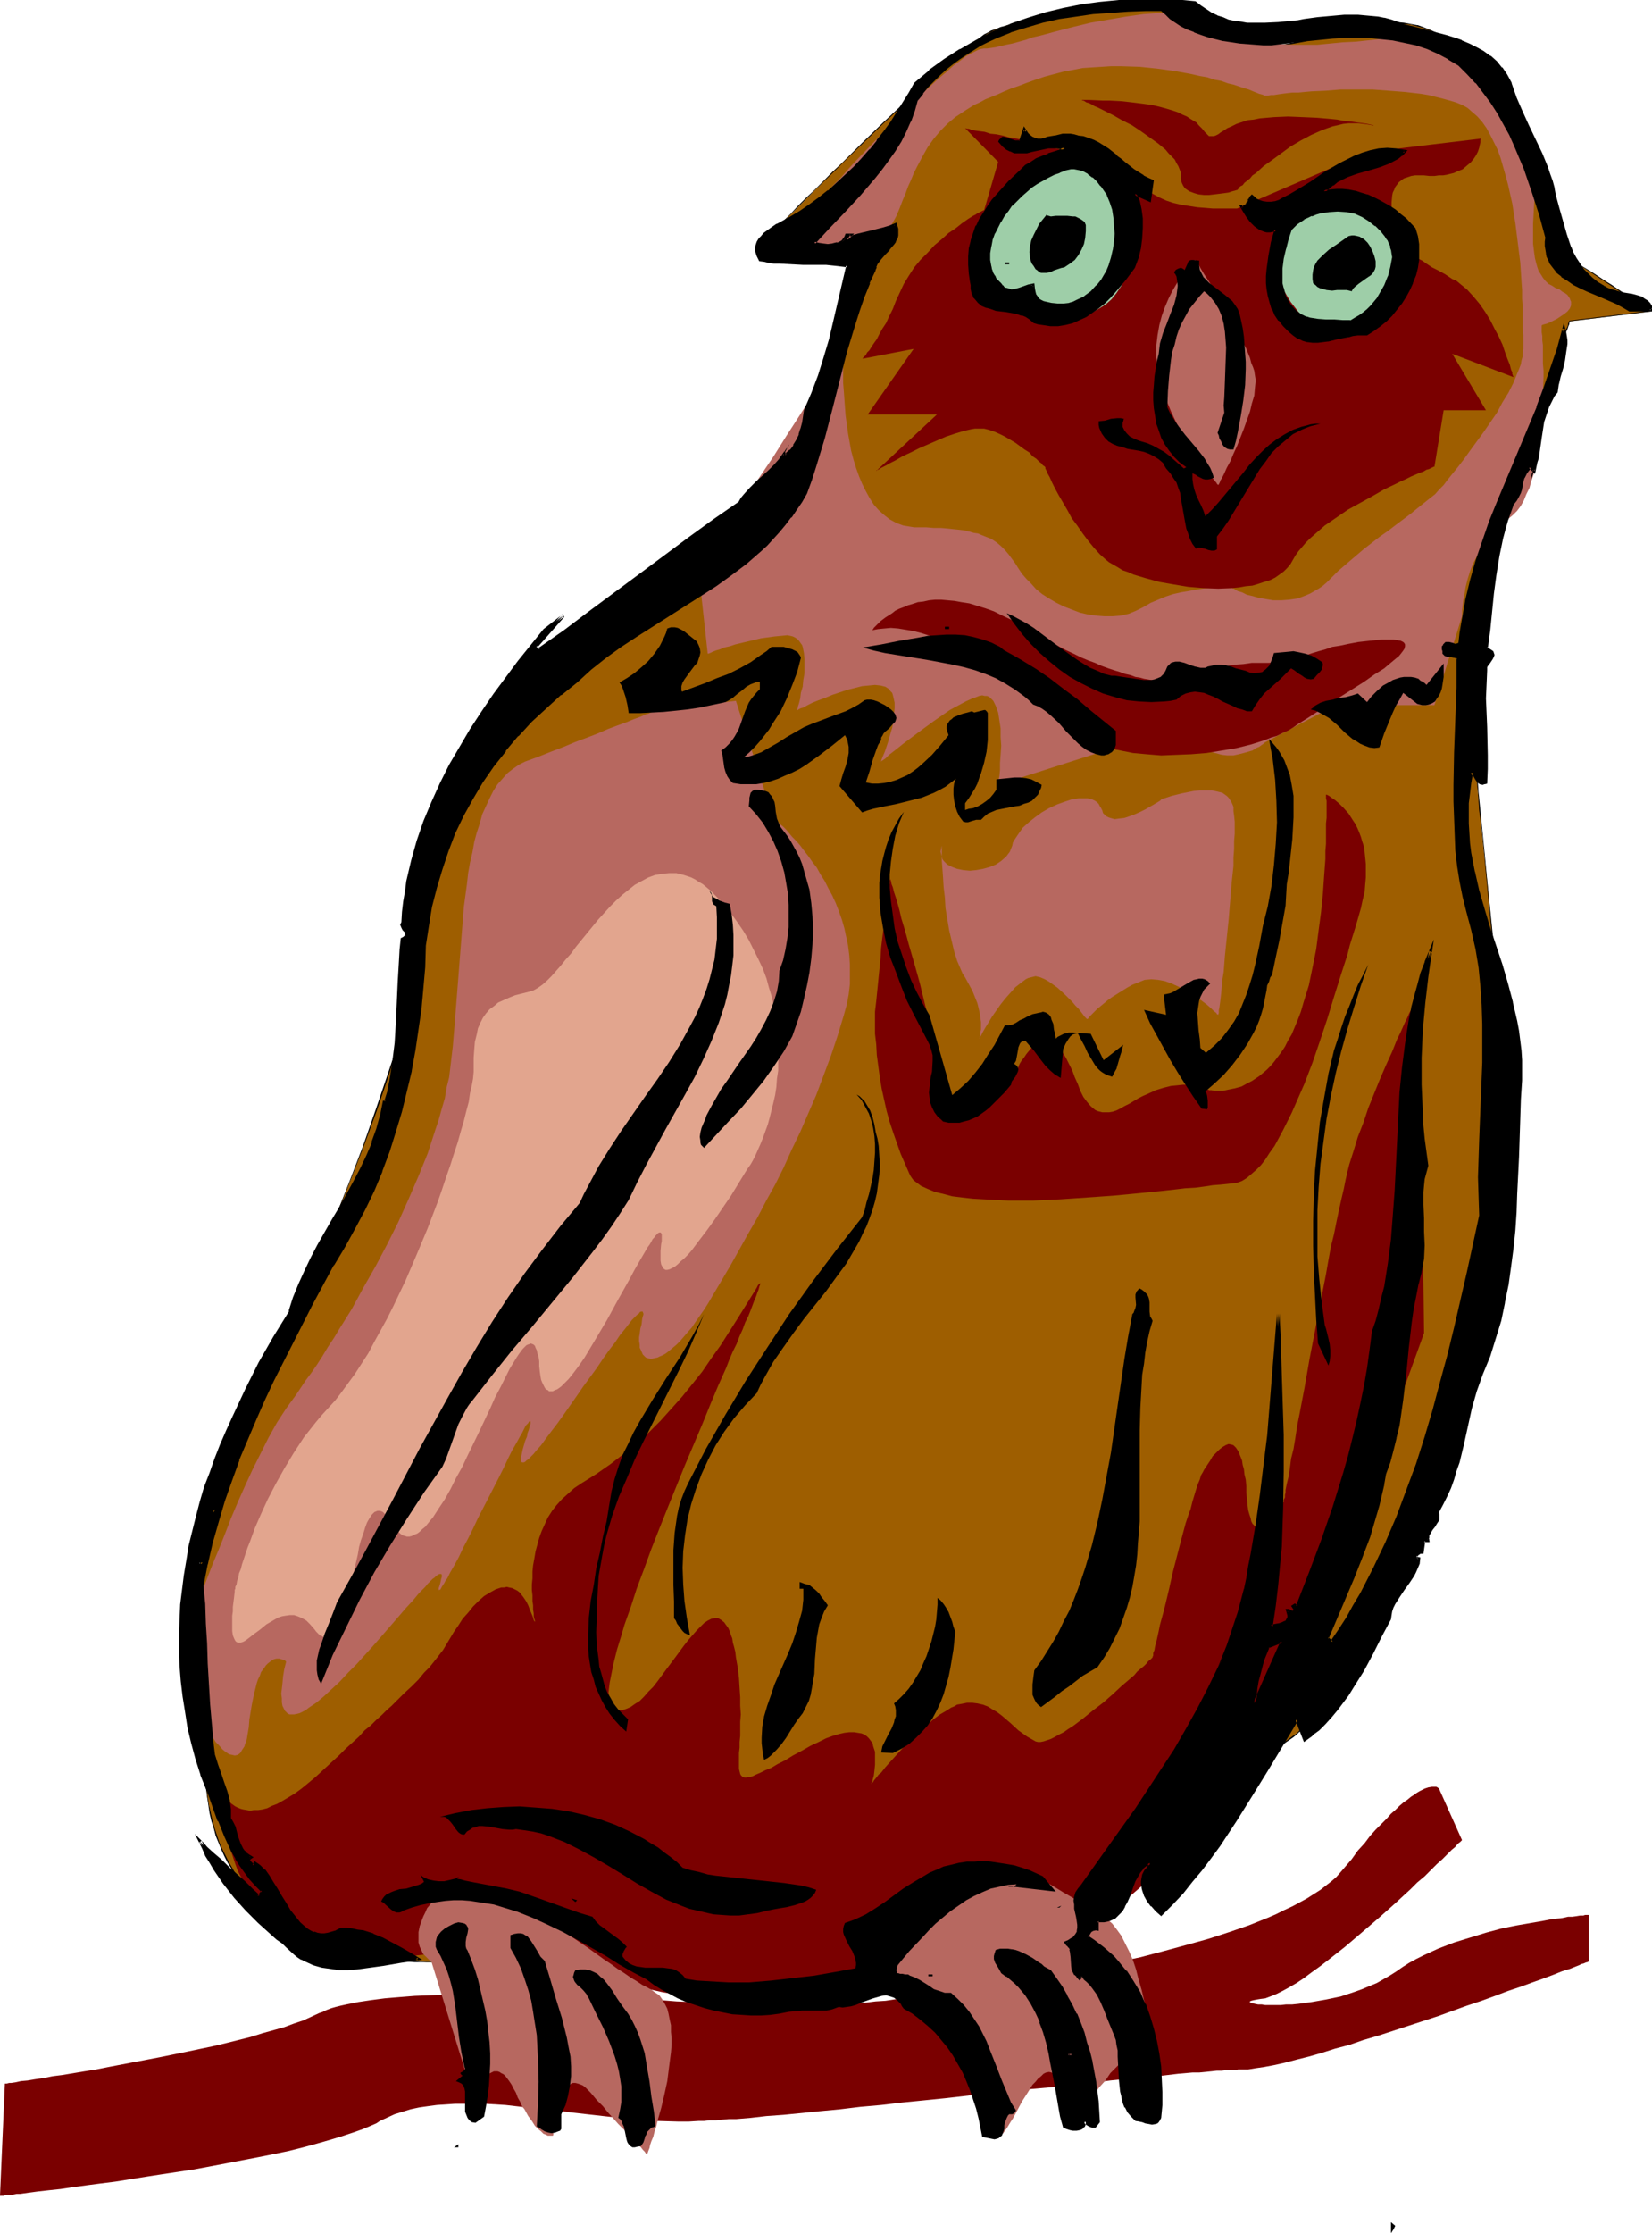
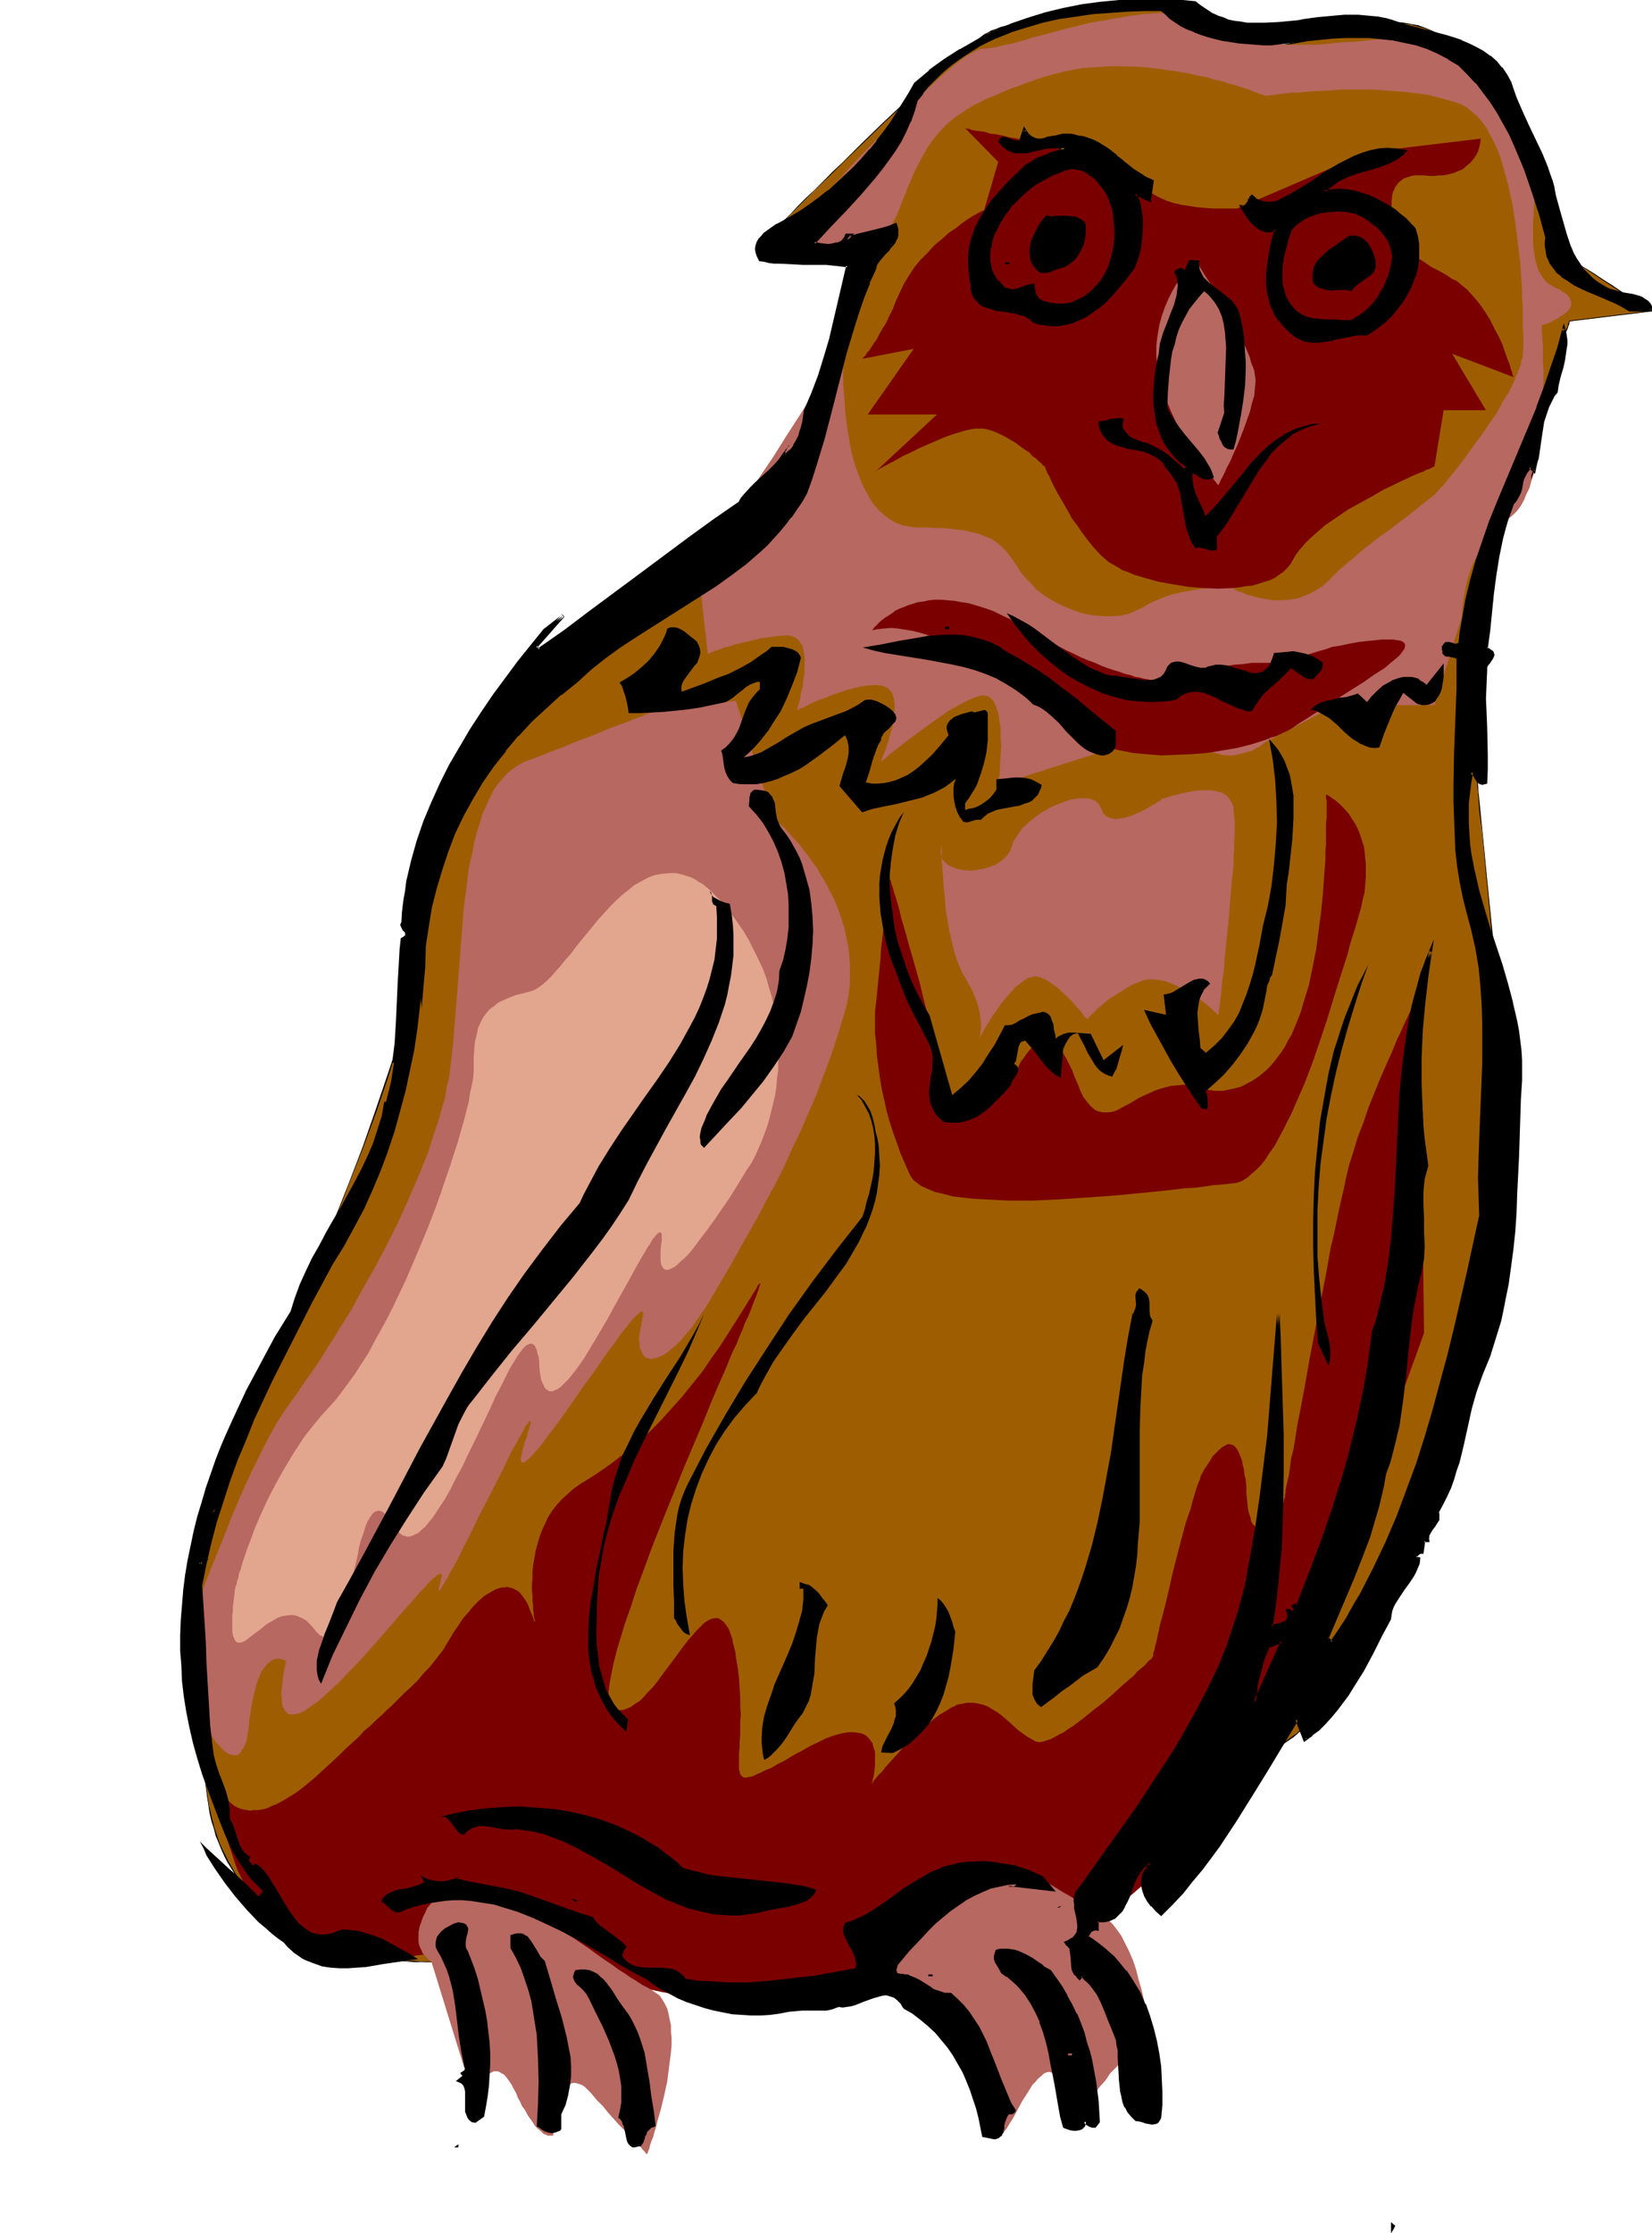
<svg xmlns="http://www.w3.org/2000/svg" fill-rule="evenodd" height="588.515" preserveAspectRatio="none" stroke-linecap="round" viewBox="0 0 2696 3642" width="435.644">
  <style>.brush1{fill:#7a0000}.pen1{stroke:none}.brush3{fill:#000}.brush4{fill:#b76860}</style>
-   <path class="pen1 brush1" d="M8 3398h3l4-1h3l7-1 9-2 11-1 12-2 14-2 15-3 16-2 18-3 18-3 19-3 20-4 21-4 21-4 42-8 44-9 43-9 21-5 20-5 20-5 19-6 18-5 18-5 16-6 15-5 13-6 13-6 6-2 6-3 8-3 7-2 8-2 9-2 10-2 10-2 20-3 23-3 24-2 25-2 27-1 27-1 29-1h88l60 2 59 2 29 1 28 2 28 1 27 2 25 2 24 1 23 2 21 2 19 1 17 2h8l7 1 7 1 6 1h6l5 1h7l4 1h17l8-1h17l10-1 10-1 11-1 13-1 12-1 14-1 13-1 15-2 15-1 16-2 16-1 33-5 36-4 36-5 37-5 39-6 39-7 39-7 40-7 40-8 39-9 38-8 38-10 37-10 36-10 34-11 32-11 15-6 15-6 14-6 14-7 13-6 13-7 11-6 11-7 11-7 9-7 9-7 8-7 7-8 6-7 12-14 10-14 11-12 9-12 9-10 9-9 9-9 7-8 8-7 6-6 7-6 6-4 6-5 5-3 4-3 5-3 4-2 4-2 6-2 6-1h7l2 1 1 1h1l38 85-1 1-2 2-4 3-4 5-6 5-7 7-8 8-9 8-10 10-10 10-12 10-11 11-12 11-13 12-27 24-28 24-27 23-28 22-13 10-14 10-12 9-12 8-12 7-11 6-10 5-10 4-8 3-8 1-6 1-5 1-4 1-2 1-1 1h1l1 1 3 1 4 1 5 1h6l6 1h25l9-1h10l10-1 22-3 23-4 24-5 24-8 11-4 12-5 12-5 21-12 11-7 10-7 11-7 11-6 12-6 24-11 26-10 26-8 26-8 26-7 25-5 23-4 12-2 11-2 10-2 9-1 9-1 9-2h7l7-1 6-1h5l3-1h6v76h-1l-1 1h-1l-3 1-2 1-4 1-4 2-5 2-5 2-5 2-7 2-6 2-15 6-16 6-17 6-19 7-21 7-21 8-22 8-24 8-47 17-49 16-49 16-24 7-23 8-23 6-22 7-21 6-20 5-19 5-18 4-16 3-14 2-6 1-6 1h-16l-6 1h-13l-8 1h-8l-9 1-10 1-10 1h-11l-23 2-25 3-27 2-29 3-30 3-31 4-32 3-33 4-34 3-70 7-70 8-70 7-34 4-34 3-33 4-32 3-30 3-30 3-28 2-26 3-24 2h-12l-11 1-10 1h-10l-9 1h-9l-16 1h-17l-34-1-36-2-35-4-71-8-36-5-18-2-17-1-35-4-33-2h-49l-15 1-15 1-15 2-14 2-14 3-13 4-13 4-13 6-11 5-6 4-7 3-14 6-17 6-18 6-20 6-21 6-22 6-24 6-24 5-25 5-52 10-53 10-53 8-26 4-25 4-25 4-24 3-23 3-22 3-20 3-19 2-18 2-15 2-7 1-7 1h-6l-5 1-5 1H9l-3 1H0l8-183z" />
  <path class="pen1" style="fill:#9e5e00" d="M941 1059h1l2-1 4-1 6-2 6-3 8-3 9-3 11-5 10-4 12-5 13-6 13-6 14-7 15-6 14-8 15-8 30-17 31-18 29-21 14-10 14-11 14-12 12-11 12-12 10-13 11-12 8-13 8-13 6-14 6-14 6-14 12-31 11-33 11-34 22-69 10-33 10-33 5-16 4-15 4-15 4-14 3-13 4-12 3-12 3-11 3-10 2-9 2-7 1-6 2-6 1-3v-3h-182v-1h1l1-1 1-2 2-2 3-2 3-3 2-3 8-8 9-9 9-10 12-11 12-12 13-13 14-14 14-14 15-16 16-15 32-31 33-32 33-31 17-15 15-15 16-14 14-13 14-12 14-12 12-10 12-9 10-8 9-6 5-2 3-2 4-2 3-2 6-2 7-2 7-3 8-2 9-3 10-3 20-5 22-5 24-5 25-4 26-3 27-2 27-1 28 2 14 1 13 2 14 2 13 3 13 3 13 4 13 5 12 5 13 7 11 6 12 7 11 5 11 5 11 3 12 2 10 1 11 1h12l11-1 10-1 22-4 21-5 43-12 22-6 21-4 11-2 11-1h22l11 1 11 2 11 2 12 4 11 4 12 6 11 7 11 8 10 9 10 11 10 10 9 12 9 13 8 13 8 13 9 14 15 29 14 30 13 30 13 30 12 30 11 27 6 13 6 12 5 11 5 11 6 10 5 8 6 8 6 7 5 5 6 5 23 14 21 13 10 7 10 6 8 6 9 6 7 5 7 5 6 4 5 3 4 3 2 2 2 1 1 1-130 16-1 1v1l-1 2-1 3-1 3-1 3-2 4-3 9-4 11-4 13-5 14-6 15-5 17-7 18-6 18-7 20-7 20-7 21-7 22-14 44-14 44-14 44-6 22-6 21-6 20-5 20-5 19-4 18-4 17-3 16-3 14-2 13v7l-1 7v15l-1 8v9l1 20 1 20 1 23 1 24 2 25 2 27 3 28 2 28 3 30 3 30 3 30 7 63 12 126 3 31 3 31 2 30 2 29 2 28 2 28 1 26 1 25v66l-2 19v9l-2 10-1 11-1 11-2 12-2 12-3 13-2 14-3 14-3 14-7 31-7 31-8 34-9 35-10 35-10 37-11 37-11 38-12 38-25 75-13 38-13 37-13 37-14 35-13 35-14 33-14 32-14 30-14 29-7 13-7 13-7 12-7 12-6 11-7 11-7 10-6 9-7 9-7 7-6 7-6 7-7 5-6 5-12 9-13 9-13 11-13 11-14 12-14 12-27 25-28 26-27 27-27 27-25 26-12 13-12 12-11 12-11 12-10 11-9 10-9 10-8 9-7 8-7 7-6 7-4 5-4 5-3 3-1 2h-2l-1-1-2-2-2-2-4-3-4-3-4-4-10-9-7-5-13-9-15-11-16-10-16-10-18-8-18-8-9-3-9-2-8-2-9-1-9-1-8 1-8 1-8 1-8 3-7 4-15 10-14 10-15 12-14 13-14 13-13 13-12 14-12 13-11 13-10 12-9 10-7 10-3 4-3 3-3 3-1 3-2 2-1 2-1 1h-1l-2 1h-8l-8 1h-9l-12 1h-13l-16 1h-94l-22-1-22-1-24-2-24-2-23-2-25-4-24-3-25-4-23-5-24-6-24-6-23-8-22-7-22-9-20-10-20-10-19-12-17-13-16-14-7-7-7-6-7-6-7-5-6-5-6-4-5-4-6-3-4-3-5-2-9-4-8-2h-7l-7 1-5 2-4 3-4 4-3 6-3 6-2 6-1 8-2 8v8l-1 16 1 17 2 15 1 8 1 7 1 5 1 5 1 5v3l1 2h-1l-3 1h-19l-10-1h-10l-12-1-14-1-13-2-16-2-15-3-16-3-17-4-17-5-16-5-18-7-17-8-17-8-17-10-16-11-16-12-15-13-15-15-13-16-13-17-11-19-5-10-5-11-5-11-4-11-4-12-3-12-3-13-2-13-3-14-1-14-3-28-3-28-2-26-2-26-2-26-1-24-1-25-1-23v-89l1-21 1-21 2-20 2-20 3-20 3-19 3-20 4-19 4-19 5-18 6-19 6-19 6-18 7-19 7-19 8-18 9-19 9-19 10-19 11-20 11-20 11-21 12-23 11-23 12-25 12-25 12-27 12-27 12-28 12-28 24-58 23-60 21-59 20-60 9-29 9-29 8-29 8-28 6-28 7-27 4-26 5-25 4-24 2-23 2-22v-41l-1-18-2-16 1-17 1-16 3-17 4-15 5-16 7-15 7-14 9-15 8-13 10-14 10-13 11-12 11-13 11-11 12-11 23-22 12-10 11-9 11-9 11-9 11-8 10-7 9-7 8-7 4-3 4-3 6-5 6-5 5-4 3-4 2-3z" />
  <path class="pen1 brush3" d="M942 1060h-1 1l3-1 4-1 5-3 7-2 8-3 9-4 10-4 11-5 12-5 12-5 14-6 13-7 15-7 14-7 15-8 31-17 30-19 30-20 14-11 14-11 13-11v-1l12-11 12-12h1l10-12 10-13 9-13 8-13 6-13 6-14 6-15 11-31 23-66 22-69 10-34 10-33 4-16 4-15 5-14 4-14 3-14 4-12 3-12 3-11 2-9v-1l2-9v1l3-8 1-6 1-5 1-4 1-3v1l1-2h-184v1l2-2 2-2v1l2-2v-1l5-5 3-3 7-8 30-30 12-12 13-13 14-14 30-29 15-15 33-32 33-32 49-46 15-14 16-15v1l15-13 14-12 13-12 13-10 11-9 11-8 9-6 4-3 4-2 3-1 3-2 6-2 7-2 8-3 8-3 8-3 10-2 20-6 22-5 24-4 25-4 26-3 27-2 27-1 28 1 14 2 13 1 14 3 13 3 13 3 13 4 13 5 12 5 12 6 12 7 11 7 12 5 11 4 11 3 12 3 10 1 11 1h12l11-1 10-1 22-4 21-6h1l43-12 21-5 21-4 11-2 11-1 11-1h11l11 2 11 1 11 3 11 3 12 5 11 6 11 7 11 8 11 9 10 10h-1l10 11 9 11 9 13 9 13 8 13 8 15 15 29 14 30 13 30 13 30 12 29 12 27 5 13 6 12 5 12 6 10 5 10 6 9 5 7 6 7 6 6 6 4 22 14 21 14 11 7 9 6 9 6 16 11 6 4 6 4 5 4 4 2 3 3 2 1 1-1-131 16v1l-1 2-1 2v2l-1 3-2 4-1 4-3 9-4 11-5 12-5 14-5 16-6 16-6 18-7 19-6 20-7 20-7 21-22 65-14 45-13 44-7 22-6 21-6 20-5 20-5 19-4 18-4 17-3 16-3 14-1 13-1 7v7l-1 7v45l1 20 1 23 1 24 3 25 2 27 2 28 3 28 2 30 4 30 3 30 6 63 12 126 3 31 3 31 2 30 3 29 2 28 1 28 1 26 1 25 1 24v21h1v-45l-1-25-2-26-1-28-2-28-2-29-3-30-2-31-3-31-13-126-6-63-3-30-3-30-3-30-2-28-3-28-2-27-2-25-2-24-1-23-1-20v-45l1-7v-7l1-7 2-13 2-14 3-16 4-17 5-18v1l4-19 6-20 5-21 7-21 6-21 13-44 14-45 22-65 7-21 7-21 7-19 6-19 6-18 6-16 6-16 5-14 4-12 4-11 3-10 2-4 1-3 1-3 1-2v-2l1-3 132-16-3-1-1-2-3-2-4-3-5-3-6-4-7-5-15-10-9-6-10-7-10-6-21-14-23-14-5-4-6-6-5-6-6-8-5-9-6-10-5-10-6-12-5-12-6-13-12-27-12-29-12-30-14-30-14-30-15-29-8-14-8-14-9-13-9-12-9-12-9-11h-1l-10-10-10-9-11-9-11-7-11-5-12-5-11-4h-1l-11-2-11-2-11-1h-22l-11 1-11 2-21 4h-1l-21 6-43 12-21 5-22 4-10 2h-34l-10-2-12-2h1l-11-3-11-4-12-6-11-6-12-7-12-6-13-6-13-4-13-4-13-4-13-3-14-2-13-2-14-1-28-1h-27l-27 2-26 3-25 4-24 5-22 5-21 6-9 2-9 3-8 3-8 2-7 3-6 2-3 1-3 2-4 2-4 2-9 7-11 8-11 8-13 11-13 11-14 12-15 13v1l-15 14-16 14-49 46-33 32-32 32-16 15-30 30-14 13-13 13-12 13-30 30-7 7-3 3-5 6v-1l-2 2-2 2-3 3h184v-1l-1 1v3l-1 3-1 5v1l-2 6-2 7-2 9-3 10-3 10-3 12-3 12-4 14-4 14-4 15-4 15-5 16-9 32-10 34-22 69-23 66-12 31-6 15-5 14-7 13-7 14-9 12-10 13-11 12-11 12-13 12v-1l-13 12-14 11-14 10-29 21-31 19-30 16-15 8-15 8-14 7-14 6-13 6-13 6-12 5-11 5-10 4-9 3-8 4-7 2-5 2-4 2h-3v1l1 1zm1514 784-1 21-1 19-1 9-1 10-1 11-2 11-2 12-2 12-2 13-3 14-3 14-3 14-7 31-7 31-8 34-9 35v-1l-10 36-10 36-10 38-12 37-12 38-24 76-13 38-13 37-14 36-13 36-14 35-14 33-14 32-14 30-14 28-7 14-7 13-6 12-7 12-7 11-7 10-7 10-6 10-7 8-6 8-6 7-7 6-6 6-6 4-12 9-13 10-13 10-13 11-14 12-14 12-27 25-28 27-27 27-27 27-25 26-12 13-12 12-11 12-11 12-10 10-10 11-8 9-8 10-8 8-7 7-5 6h-1l-4 6-4 4-2 3h-1l-1 2-1 1h1l-1-2-2-2v1l-3-3-3-3-4-3-4-4-11-8-6-5-13-10-15-11-16-10-17-9-18-9-18-8-8-2-9-3h-1l-8-2-9-1h-17l-8 1-8 2h-1l-7 3-8 3-14 10-14 11-15 11v1l-14 12-14 13-13 14-13 14-12 13-11 12-10 12-9 11-7 9-3 4-3 4-2 3-2 3-2 2-1 1-1 2h1-1 1-11l-8 1h-9l-12 1-13 1h-32l-18 1h-19l-41-1-22-1-22-1-24-1-24-3-23-2-25-3-24-4-25-4-23-5-24-6-24-6-23-7-22-8-22-9-20-10-20-10-18-12-18-13-16-13-7-7-7-6v-1l-7-5-6-6-6-5-6-4-6-4-5-3-5-3-5-2-9-4-8-1-7-1-7 1-5 2-5 4-4 4-3 5-3 6-2 7-1 8-1 8-1 8v16l1 17 2 15v8l1 7 1 5 1 5 1 5v3l1 2h1-33l-10-1h-12l-14-2-13-2-16-2-15-2-16-4-17-4h1l-17-5-17-5-17-7-18-7-17-9-16-9-17-11-16-12-15-13-14-15-13-16-13-18-11-19-5-10-5-10-5-11-4-12-4-12-3-12v1l-3-13-3-13-2-14-2-14-2-28-3-28-2-26-2-26-2-26-1-24h-2l2 24 1 26 3 26 2 26 2 28 3 28 2 14 2 14 2 13 3 13 4 12 3 12 5 12 4 10 5 11 5 10 12 19 12 18 14 16 15 14 15 14 15 12 17 11 17 9 17 9 17 8 17 6 17 6 17 5 17 4 16 3 15 3 16 2 13 2 14 1 12 1h43l1-1-1-3v1-3l-2-5v-5l-1-5-1-7-1-8-2-15-1-17v-16l1-8 1-8 2-8v1l2-7 2-6 3-5 4-4 4-4 6-2h-1l7-1 7 1 8 2 8 3 5 3 5 3 5 3 6 4 6 4 6 5 7 5 6 6v-1l7 7 8 7 16 14 17 12 18 12 20 11 21 10 21 8 22 8 24 8 23 6h1l24 6 23 4 25 5 24 3 25 3 23 3 24 2 24 1 22 2h22l41 1h37l16-1h16l13-1h12l9-1h11l3-1h5l1-1v-1l2-1 1-2 2-3 2-3 3-4 3-4 8-10 9-10 9-12 11-13 12-13 13-13 13-14 14-13 14-12 14-12 15-11 14-9 7-4 8-3 8-2 8-1h17l9 2 8 2 9 2 9 3 18 7 17 9 17 9 16 11 15 10 13 10 6 5 11 8 4 4 4 3 4 3 2 2v1l2 2v-1l2 2 1-1 2-2h-1l3-3 4-5 5-5 5-6 7-8 7-8 8-9 9-9 10-11 10-11 10-11 12-12 12-13 12-13 25-26 27-27 27-26 27-27 28-25 14-12 13-11 13-11 14-11 12-9 13-9 6-5 6-6 6-6 7-7 7-8 6-9 7-9 7-10 6-10 7-12 7-11 7-13 7-13 6-13 14-28 15-31 13-31 14-34 14-34 14-36 13-36 13-38 13-37 25-76 12-38 11-38 11-37 10-37 10-35 8-35 8-34 8-31 7-31 3-14 2-14 3-14 2-13 3-12 1-12 2-11 1-11 1-10 1-9 1-19 1-21h-1z" />
  <path class="pen1 brush3" d="m325 2758-1-25-1-23-1-23v-44l1-22 2-42 2-20 2-20 2-20 4-19 3-20 4-19 4-19v1l5-19 5-19 6-18 7-19 7-19 7-18 8-19 9-19 9-19 10-19 10-19 11-20 12-22 11-22 12-24 12-24 12-26 24-53 12-28 12-29 23-58 23-59 22-60 20-59 9-30 9-29 8-29 7-28 7-28 6-27 5-26 5-25 3-24 3-23 2-22v-41l-2-18-1-16v-17l2-16 3-17v1l4-16 5-15 6-15 8-15 8-14 9-14 10-13 10-13 11-13h-1l11-12 11-12 12-11 24-22v1l11-10 12-10 11-9 11-8 10-8 10-8 9-7 9-6 3-3 4-3 7-5 6-5 4-5 3-3h1l2-3-1-1-3 3h1l-4 4-4 4v-1l-6 5-7 6-3 3-4 3-9 6-9 7-10 7-10 9-11 8-11 9-12 10-11 9v1l-24 21-11 11-12 12-10 12h-1l-11 13-10 13-9 13-9 14-9 15-7 14-6 15-6 15-4 16-3 17-1 16v17l1 16 1 18 1 20-1 21-1 22-3 23-4 24-4 25-5 26-6 27-7 28v-1l-8 29-8 28-8 29-10 30-20 59-21 60-23 60-23 58-12 28-12 28-25 53-12 26-12 25-11 23-12 23-11 21-11 20-10 19-10 19-9 19-9 19-8 19-8 19-7 18-6 19-6 19-5 18-5 19-4 19-4 19-4 20-3 19-2 20-3 20-1 20-2 42-1 22v44l1 23v23l1 25h2z" />
  <path class="pen1 brush4" d="m467 2710-1-1-1-1-2-1-4-1-3-1h-5l-4 1-5 3-5 4-3 3-2 3-3 4-3 4-2 6-3 6-2 6-2 8-2 8-2 9-2 10-2 12-2 12-1 13-1 6-1 6-1 6-1 5-2 4-1 4-4 6-3 5-4 3-5 1-4-1-5-1-6-4-5-4-5-6-6-6-5-8-5-8-6-9-5-10-5-10-9-22-7-23-6-24-2-11-2-11-1-11v-10l1-10 1-9 2-9 3-7 4-8 4-8 4-8 4-9 8-20 8-22 9-23 10-24 10-25 10-26 11-26 12-27 12-26 13-26 13-26 14-25 15-23 16-22 8-12 8-12 9-12 9-13 9-14 9-15 10-15 9-15 20-32 19-35 20-35 19-36 18-36 17-38 16-37 15-37 12-37 6-18 5-18 5-17 3-18 4-16 2-17 2-17 2-17 3-36 3-38 3-38 6-77 3-38 5-37 2-18 3-17 4-17 3-17 4-15 5-15 4-15 6-13 6-13 6-12 7-11 8-9 8-9 9-7 10-7 10-5 22-8 20-8 21-8 19-8 19-7 18-7 16-7 16-6 14-5 12-5 11-4 9-4 4-1 4-2 3-1 2-1h2l2-1v-1h1l129-15 61 191 1 1 1 1 3 2 3 3 3 3 5 4 5 5 5 6 5 6 7 7 6 7 6 8 7 9 7 10 7 9 6 11 7 11 6 12 6 11 6 13 5 13 5 14 4 14 3 14 3 14 2 16 1 15v32l-2 17-3 16-5 18-10 33-11 33-12 32-12 32-13 30-13 30-14 29-13 29-14 28-15 27-14 27-15 26-29 52-29 49-7 12-7 11-7 10-7 10-6 9-7 8-6 7-6 7-6 6-6 5-6 5-5 4-5 3-5 2-4 2-5 1-4 1h-3l-4-1-3-1-2-2-3-3-3-7-2-4v-5l-1-6v-6l1-6 1-8 2-7 1-9 1-4 1-3v-2l-1-2v-1h-3l-2 1-1 2-3 2-2 2-3 3-4 4-3 4-7 9-4 5-5 6-4 6-4 6-10 13-10 14-10 15-11 15-11 15-11 16-21 30-10 14-10 13-9 12-8 11-8 9-4 5-3 3-3 3-3 3-3 2-2 2-2 1h-3l-1-1-1-2v-5l1-3 1-5 1-5 2-7 2-7 3-7 1-6 2-5 1-4 1-4 1-2v-4h-2l-1 1-1 2-2 2-2 2-4 8-2 4-3 5-6 11-7 12-7 14-7 15-8 16-17 33-17 33-8 17-8 16-8 15-7 15-7 13-7 12-5 10-3 4-2 4-2 3-2 3-1 2-1 2-2 1h-1v-3l1-3 1-3 1-4 1-5 1-3v-4l-1-1h-3l-2 1-3 2-3 3-3 2-4 4-4 4-4 5-5 5-5 5-10 12-12 13-6 7-6 7-13 15-27 31-28 31-14 14-14 15-13 12-13 12-12 10-6 4-6 4-5 4-10 5-4 1-5 1h-7l-3-1-3-3-2-2-2-4-2-4-1-6v-6l-1-8 1-8 1-9 1-11 2-12 3-12zm910-2156v13l-1 7v51l1 12 1 14 2 27 4 29 5 28 4 15 4 13 5 14 5 12 6 12 6 11 7 11 8 9 9 8 9 7 11 6 11 4 12 2 6 1h20l12 1h12l11 1 9 1 10 1 8 1 8 2 7 2 7 1 7 3 5 2 10 4 9 6 7 6 6 6 6 7 11 15 5 8 6 9 7 8 8 8 8 9 10 8 11 7 12 7 12 6 13 5 13 5 13 3 14 2 13 1h14l13-1 13-3 12-5 12-6 12-7 12-5 12-5 12-4 13-3 12-2 11-2 12-2 10-1h39l1 1h2l1 1 5 3 7 2 8 4 9 2 10 3 12 2 12 2h13l13-1 14-2 13-5 7-3 7-4 7-4 6-4 7-6 6-6 13-13 14-12 27-23 27-21 13-9 13-10 12-9 12-9 11-9 10-8 10-8 9-7 7-8 7-7 3-4 3-4 4-5 4-5 9-11 10-13 10-14 11-15 11-15 11-16 11-16 9-17 10-16 8-16 6-15 3-7 3-8 1-6 2-7v-6l1-6v-23l-1-10v-35l-1-14v-14l-1-14-2-31-4-32-4-32-5-32-7-31-4-15-4-14-4-14-5-14-6-12-6-12-6-11-7-10-8-9-8-7-8-7-9-5-10-4-10-3-11-3-12-3-12-3-12-2-26-3-26-2-27-2h-52l-25 2-23 1-11 1-10 1h-10l-9 1-8 1-7 1-6 1h-5l-4 1h-7l-1-1-3-1-4-1-5-2-5-2-7-3-7-2-9-3-9-3-9-2-11-4-11-2-12-4-12-2-13-3-27-5-29-4-29-3-31-1h-16l-15 1-16 1-15 1-16 3-16 3-15 4-15 4-15 5-14 5-13 5-12 4-12 5-11 5-10 4-10 4-9 5-9 4-16 10-15 10-12 10-12 12-11 13-10 14-9 16-9 17-5 10-4 10-5 11-4 11-5 12-5 13-5 12-6 11-6 10-6 8-6 8-7 6-7 5-8 5-7 4-8 3-7 1-8 2h-15l-15-1-14-2-14-5-12-4-11-5-4-3-4-2-4-2-3-2-2-1-2-1-1-1h-1l1-1 1-2 2-1 3-4 5-5 6-7 7-9 9-9 9-10 10-11 11-12 11-13 13-13 12-14 13-14 27-28 28-29 28-28 13-13 14-13 13-12 12-11 12-10 11-10 11-8 9-7 9-5 8-4 4-2 3-1 6-1h5l7-1 7-1 8-2 9-2 10-2 11-3 11-3 11-4 13-3 26-7 27-7 29-7 29-5 29-5 28-4 14-1 14-1 14 1h13l12 1 12 3 12 2 11 4 10 4 10 5 10 6 9 5 10 4 10 4 10 3 10 3 20 3 21 3 21 1h41l41-4 21-1 19-2 19-2 18-1h17l17 1 7 1 8 2 8 2 8 3 16 7 16 8 15 11 15 11 15 13 14 13 13 14 13 14 11 14 11 14 9 14 8 13 7 11 2 6 3 5 2 6 1 5 1 7 1 6 1 15v16l-1 16-2 17-2 36v34l2 16 1 7 2 8 2 7 2 6 4 6 3 5 4 5 5 5 6 3 6 4 6 2 5 4 4 2 4 3 2 3 2 3 1 3 1 2v6l-2 5-4 5-5 4-6 4-6 4-6 3-6 3-5 2-4 1-3 1-1 1v11l1 6v7l1 8v30l1 11v12l-1 25v27l-2 27-3 27-4 26-3 13-3 12-4 12-3 11-5 10-4 10-5 9-6 8-7 7-6 5-7 5-7 6-12 11-10 13-9 12-7 14-7 13-5 13-4 13-3 12-2 12-2 10-1 9-1 7v10l-45 145h-161l-116 61-1 1-1 1-3 2-4 3-5 2-6 4-7 2-7 2-8 2-9 2h-10l-9-1-11-3-11-3-11-6-5-4-6-4-6-4-6-3-11-5-12-4-11-1-11-1-11 1-10 2-10 3-9 2-8 4-7 3-6 4-5 3-4 2-2 2h-1l-191 61v-3l1-4v-3l1-4 1-10v-12l1-13 1-15-1-14v-14l-2-13-2-13-2-5-2-6-2-4-2-4-3-3-3-3-4-2h-4l-4-1-5 1-5 2-6 2-11 5-13 7-13 7-13 9-13 9-26 19-12 9-12 9-10 8-9 7-4 3-3 3-3 3-3 2-3 2-1 1v-1l1-3 2-5 3-7 3-9 3-9 3-11 3-10 2-11 1-11 1-10v-9l-2-9-1-4-1-3-3-3-2-3-3-2-3-2-4-1-4-1-9-1-10 1-11 1-12 3-12 3-24 8-12 5-11 4-10 4-8 4-7 4-4 1-2 1-2 1-1 1h-2l1-1 1-2v-2l1-3 1-3 2-8 1-9 3-10 1-11 2-11v-23l-1-10-2-10-1-3-3-4-2-3-3-3-3-2-4-2-4-1-5-1-10 1-11 1-22 3-21 5-21 5-9 3-9 2-7 3-7 2-5 2-4 2-3 1h-1l-15-137h1v-1l1-1 1-2 2-2 1-3 3-3 2-4 5-8 7-10 7-11 8-12 9-14 10-14 10-15 10-17 11-16 11-17 23-34 22-35 22-34 10-16 10-16 9-14 8-14 8-13 7-12 6-10 5-9 2-4 2-3 2-3 1-3 1-2v-3z" />
  <path class="pen1 brush1" d="M360 2916v1l2 3 2 4 3 6 4 5 6 6 7 5 4 2 5 2 4 1 6 1 5 1 6-1h7l7-1 8-2 8-4 8-3 9-5 10-6 10-6 11-8 11-9 12-10 13-12 13-12 12-11 11-11 11-10 11-10 9-10 10-8 9-9 9-8 8-8 8-7 7-7 13-13 13-12 11-11 9-11 9-9 8-10 7-9 7-9 12-20 6-10 7-10 7-11 9-10 8-10 9-9 9-8 10-6 9-5 9-3h5l4-1 4 1 5 1 4 2 4 2 4 3 4 5 3 4 4 6 3 6 3 8 3 7 2 5 1 4 1 2 1 1v-2l-1-3-1-4v-5l-1-6v-7l-1-7v-9l-1-9v-9l1-10v-11l1-10 2-11 2-12 3-11 3-11 4-11 5-11 5-11 7-11 7-9 9-10 10-9 10-9 12-8 24-15 23-16 22-17 21-17 20-18 19-19 18-20 17-19 17-21 16-20 15-22 15-21 28-44 28-45 3-5 2-4 2-2 1-1h1v1l-1 2-1 3-1 4-2 5-2 6-3 7-3 8-3 8-4 10-5 10-4 11-5 11-5 13-6 12-6 14-5 13-13 29-13 31-13 32-14 33-14 33-28 69-14 35-13 33-12 33-12 32-10 31-5 14-5 14-4 14-4 13-4 13-3 12-3 12-2 10-2 10-2 10-1 8-1 8 1 7v6l1 5 2 4 2 3 3 2 7 2h7l6-2 7-3 7-5 8-5 7-7 7-8 8-8 7-9 14-19 15-20 14-19 7-9 7-8 7-8 6-6 6-6 6-4 6-3 6-1h5l5 3 5 4 2 3 3 4 2 3 2 5 2 6 2 5 1 7 2 7 2 8 1 9 3 17 2 17 1 16 1 15v14l1 14-1 12v23l-1 10v9l-1 9v26l1 4 1 4 1 2 3 3 3 1h3l5-1 5-1 6-3 7-3 8-4 10-4 10-6 12-6 13-8 15-8 14-8 13-6 12-6 11-4 10-3 9-2 8-1h8l6 1 6 1 5 2 4 3 3 3 3 4 3 4 1 5 3 9v21l-1 10-1 8-2 7v2l-1 2-1 1v1l1-1 1-1 1-1 1-2 5-6 3-4 4-3 7-9 9-10 10-11 11-12 23-22 12-11 12-11 12-9 12-7 6-4 5-2 5-3 6-1 10-2h9l8 1 9 2 8 3 8 5 7 4 8 6 14 12 13 12 7 5 7 5 7 4 7 4 4 1h4l5-1 6-2 6-2 6-3 7-4 8-4 7-5 8-5 16-12 16-13 17-13 16-14 14-13 14-12 7-6 5-6 6-5 5-4 4-4 3-4 3-2 2-2 2-2v-1l1-2v-4l2-5 1-6 2-7 2-9 2-9 2-10 3-11 3-11 3-12 6-25 6-27 14-54 7-26 4-12 4-11 3-12 3-10 3-10 3-9 3-7 2-7 3-5 2-4 10-15 4-7 6-6 5-5 5-4 5-3 5-2 5 1 3 1 2 2 2 2 2 3 2 3 2 5 2 5 2 5 1 7 2 7 1 9 2 8 1 11v10l1 11 1 10 1 8 2 7 2 6 1 5 2 4 3 3 2 2 3 2 2 1h3l2-1 3-1 5-3 6-5 5-6 4-7 5-6 3-6 3-5 1-1v-2h1v-4l1-2 1-2v-4l1-4v-4l2-10 3-12 2-13 2-16 4-16 3-18 3-20 4-20 4-21 4-21 8-46 18-93 9-46 4-23 4-22 5-20 4-20 4-19 4-18 4-17 3-15 3-13 3-12 7-22 7-23 9-23 8-24 19-47 10-23 10-22 8-20 5-10 4-9 4-9 4-8 3-7 4-7 3-7 2-5 3-5 2-4 1-3 1-3 1-1 7 557-153 422-229 412-160 138h-1l-1-1-1-2-3-2-3-4-4-3-4-4-5-4-6-4-6-5-13-10-15-10-17-10-18-8-9-3-9-4-10-2-10-3-10-1-10-1h-10l-11 1-10 1-10 3-11 4-10 5-10 6-10 7-19 16-18 15-16 14-15 14-13 14-12 12-10 12-9 11-8 10-7 9-5 8-5 6-3 5-3 4-1 3h-1l-3 1-4 1h-6l-7 2-9 1-10 1-11 1-13 1-13 2-14 1-16 1-16 1-16 1h-17l-18 1h-36l-37-2-37-4-18-2-18-3-18-4-17-4-17-5-16-6-16-6-14-8-14-8-13-9-12-9-12-8-12-8-11-8-12-7-11-6-22-12-21-11-19-8-18-7-17-6-16-5-7-2-6-2-7-2-5-1-6-1-4-1-5-1-3-1h-6l-2-1h-3l-7 92-1 1h-3l-5 1-6 1-7 1-9 1-11 2-11 1-12 1h-28l-14-1-16-1-15-2-16-3-16-4-17-5-15-6-16-7-16-8-15-10-15-12-13-13-7-7-7-8-6-8-6-8-5-9-6-10-5-10-5-10-4-11-4-12-4-12-4-12-3-13-2-14-3-14-2-15-1-16-1-16z" />
  <path class="pen1 brush1" d="M1453 1433v1l1 3 1 5 2 5 2 8 3 9 3 10 3 11 3 13 4 13 4 14 4 15 9 31 9 32 8 33 8 32 4 15 3 16 3 14 3 14 3 13 2 12 1 12 1 9 1 9v14l-1 4-1 3v4l2 2h8l3-1 5-2 4-2 11-4 11-6 12-6 24-15 11-6 11-7 4-2 4-3 4-2 3-2 2-2 2-1 1-1h1v-1l1-2 2-4 2-5 3-5 4-5 4-6 9-11 5-4 6-3 6-2 6-1 7 2 3 1 4 2 3 3 4 3 6 7 6 10 5 10 5 10 4 11 5 11 4 11 5 10 6 8 6 7 7 6 4 2 4 1 4 1h11l6-1 6-2 6-3 7-4 8-4 15-9 8-4 7-3 13-6 13-4 12-3 10-1 10-1h9l7 1 7 1 6 1 5 2 3 1 3 2h1l1 1h4l5 1h14l9-2 10-2 11-3 11-6 6-3 6-4 6-4 6-5 6-5 6-6 6-7 6-8 6-8 6-9 5-10 6-10 5-12 5-12 5-13 4-14 9-29 6-29 6-30 4-31 4-30 3-30 2-29 2-27v-13l1-12v-33l1-9v-28l-1-4v-6h1l2 1 2 1 4 3 6 4 7 6 7 7 8 9 7 11 4 6 3 6 3 7 3 8 2 7 3 9 1 8 1 10 1 10v22l-1 11-1 13-3 12-3 14-4 14-4 14-5 16-5 16-4 16-11 34-11 35-11 36-12 36-12 35-13 34-7 16-7 16-7 16-7 14-7 14-7 13-7 13-8 11-7 11-7 9-8 8-8 7-7 6-8 5-8 3-8 1-9 1-10 1-13 1-6 1-7 1-15 2-17 1-17 2-18 2-20 2-20 2-21 2-21 2-43 3-44 3-43 2h-42l-20-1-19-1-18-1-18-2-16-2-15-4-13-3-12-5-11-5-4-3-4-3-4-3-3-4-2-3-2-4-7-16-7-16-6-17-6-17-6-18-5-18-4-18-4-18-3-18-5-37-1-18-2-17v-36l2-17 7-70 1-17 2-17 2-15 2-16 2-13 1-13 2-11 1-9 1-8 1-3v-5l1-2v-1z" />
  <path class="pen1 brush4" d="M1537 1379v25l1 13 1 14 1 16 2 17 1 17 3 18 3 18 4 17 4 17 5 16 6 14 3 7 4 6 6 11 6 11 4 10 4 10 2 8 2 9 1 7 1 7v12l-1 4v4l-1 3v2l-1 2 1-1v-2l2-2 1-2 2-4 4-7 5-8 6-10 7-10 7-10 8-10 8-9 8-9 9-7 8-6 4-2 4-1 4-1 4-1 4 1 4 1 7 3 7 4 7 5 7 5 13 12 11 11 5 6 5 5 4 5 3 4 3 4 2 2 2 2v1-1l2-1 1-2 3-3 3-3 4-4 4-4 5-4 6-5 6-5 7-5 8-5 8-5 8-5 9-5 10-4 5-2 5-2 11-1 11 1 11 2 11 4 11 5 10 5 10 6 10 6 8 6 8 6 7 6 5 5 4 3 1 2 2 1v1-1l1-3v-4l1-5 1-7 1-8 1-9 1-11 1-11 2-12 1-13 1-13 3-29 3-29 5-61 3-28v-14l1-13v-13l1-12v-20l-1-10-1-7v-7l-2-5-2-4-2-3-2-3-3-3-7-5-8-2-9-2h-20l-10 1-10 2-10 2-8 2-8 2-6 2-6 2h-1l-2 1h-1l-1 1-2 2-5 3-5 3-7 4-7 4-8 4-9 4-8 3-9 3-9 1-7 1-7-2-3-1-4-2-2-2-3-3-1-4-2-4-2-3-2-4-3-3-3-2-4-2-4-1-4-1h-15l-12 2-12 4-11 4-13 6-12 7-11 8-10 8-10 9-7 10-6 9-3 5-1 5-2 5-2 5-3 4-3 4-8 7-9 6-10 4-11 3-11 2-10 1-11-1-10-2-8-3-8-4-3-3-3-3-2-3-1-4-1-4-1-4 1-5 1-5z" />
-   <path class="pen1 brush1" d="M1766 163v1h2l2 1 3 2 4 1 4 2 5 3 5 2 6 3 6 3 14 7 14 8 16 8 15 10 14 10 14 10 12 10 5 6 5 5 5 5 3 6 3 5 2 5 2 5v10l1 5 1 3 2 4 2 3 2 2 6 4 8 3 7 2 9 1h8l9-1 8-1 8-1 7-1 6-2 4-1 3-1h1l1-1 1-1 1-2 2-2 4-2 3-4 4-3 5-4 4-5 6-4 12-11 14-10 15-11 15-11 17-10 17-9 18-8 17-6 9-2 8-2 9-1h16l8 1 7 1 6 1 3 1h2-1l-2-1-4-1-5-1-6-1-7-1-8-1-8-1-10-1-10-2-10-1-23-2-23-1-24-1-23 1-23 2-10 2-10 1-9 3-9 3-8 4-7 3-6 4-5 3-4 3-4 2-3 1h-8l-3-3-4-4-4-5-3-3-3-3-3-4-5-3-5-3-6-4-7-3-8-4-9-3-10-3-11-3-13-3-15-2-16-2-18-2-19-1h-11l-22-1h-12z" />
  <path class="pen1 brush1" d="M1606 343h-1l-4 2-2 1-4 2-3 2-4 2-8 5-10 7-10 8-12 8-11 10-12 10-11 12-12 12-10 12-9 14-8 13-7 15-6 13-5 13-6 12-5 11-6 9-5 9-4 8-5 7-4 6-3 5-4 4-2 4-2 2-2 2-1 1v1l83-16-75 107h113l-99 92v-1h1l2-1 2-1 3-2 4-2 4-2 5-3 10-5 12-7 13-6 14-7 30-13 14-6 15-5 13-4 13-3 6-1h15l8 2 9 3 9 4 8 4 17 10 15 11 8 5 5 6 6 4 5 5 4 3 2 3 2 1 1 1 1 1v2l1 2 1 2 1 3 4 7 4 9 5 10 6 11 7 12 7 12 7 13 9 12 9 13 9 12 9 11 10 11 10 9 5 4 7 4 7 4 8 5 9 3 9 4 10 3 10 3 22 6 23 4 24 4 24 2 25 1 23-1 11-1 11-2 11-1 10-3 9-3 10-3 8-4 7-5 7-5 6-6 5-6 4-7 4-7 5-7 6-7 6-7 7-7 8-7 16-14 19-13 19-13 20-11 20-11 19-11 19-9 8-4 9-4 8-4 7-3 7-3 6-2 5-3 4-1 4-2 2-1 2-1h1l15-92h69l-55-92 100 38v-1l-1-1v-1l-1-2v-3l-2-4-1-4-1-4-4-10-4-11-4-12-6-13-7-13-7-14-8-13-9-13-10-12-11-12-11-9-6-5-7-3-12-8-11-6-10-5-9-6-7-5-8-4-5-4-5-4-5-3-3-2-3-2-2-2-2-2-1-1h-1v-2l-1-1-1-3-1-2-1-4-3-7-2-9-3-11-2-10-1-11v-11l1-11 1-5 2-4 2-5 3-4 3-4 4-3 4-3 6-2 6-2 6-1h15l9 1h8l7-1h7l6-1 12-3 4-2 10-4 7-6 6-5 5-6 4-6 3-6 2-6 1-5 1-4v-4l1-2-184 22-214 92h-40l-12-1-13-1-13-2-13-2-13-3-12-4-11-5-11-6-4-3-4-3-4-4-3-4-3-5-5-4-6-4-7-5-8-4-9-4-10-4-10-4-12-4-11-4-25-8-25-7-26-7-26-6-24-6-12-2-11-3-10-2-10-1-9-3-8-1-7-1-6-1-5-2h-3l-3-1 54 55-23 79z" />
  <path class="pen1" style="fill:#e2a58e" d="M383 2596v-3l1-2v-3l2-4 1-6 2-5 1-7 3-7 2-8 3-9 3-9 3-9 4-10 4-11 4-11 10-23 11-24 13-25 14-25 15-25 17-26 19-24 10-12 11-12 11-12 10-13 11-15 11-15 11-17 11-17 10-19 10-18 11-20 10-20 20-42 18-42 18-43 16-42 7-20 7-21 7-20 6-19 6-18 5-18 5-17 4-16 4-15 2-14 3-13 2-11 1-11v-23l1-14 1-12 3-12 2-10 4-9 4-8 5-7 6-7 7-5 7-6 9-4 9-4 10-4 12-3 12-3 6-2 7-4 7-5 8-7 7-7 7-8 8-9 8-10 9-10 8-11 18-22 18-22 20-22 9-9 11-10 10-8 10-8 11-6 11-6 11-4 12-2 11-1h12l12 3 6 2 6 2 6 3 6 4 7 4 6 5 6 5 6 6 7 7 6 7 13 15 11 15 11 16 9 15 8 16 8 16 7 15 6 16 4 15 5 16 3 15 3 16 2 15 2 15v15l1 14-1 15v14l-2 13-1 14-2 13-3 13-3 12-3 12-3 11-4 11-4 11-4 10-4 9-4 9-4 8-4 7-5 7-5 8-11 18-11 18-13 19-13 19-13 18-13 17-6 8-6 8-6 7-6 6-6 5-5 5-5 4-4 2-4 2-4 1h-3l-3-2-2-3-2-4-1-6v-16l1-11 1-5v-11l-1-2-1-1h-2l-2 1-2 2-2 2-2 3-3 3-2 4-3 5-3 4-7 12-7 12-8 14-8 15-9 16-9 16-18 33-19 32-9 15-9 15-9 13-9 12-8 10-4 4-4 4-4 4-4 3-3 2-3 1-4 2h-6l-2-2-3-1-2-3-2-4-2-4-2-5-1-6-1-7-1-9v-8l-1-7-2-6-1-5-2-4-1-3-2-2-2-1-3-1-2 1-3 1-2 1-3 3-3 3-3 4-3 4-4 6-3 5-8 13-7 14-8 16-9 17-8 18-9 19-9 19-19 39-9 19-10 18-9 18-9 16-10 15-9 14-5 6-4 5-4 5-5 4-4 4-4 3-5 2-4 2-4 1h-4l-3-1-4-1-4-3-3-3-4-4-3-5-3-6-3-5-3-3-3-4-3-2-3-3-2-1-3-1h-4l-5 2-4 4-4 6-4 7-3 8-3 10-4 11-3 11-2 12-6 26-3 13-3 12-6 25-3 12-3 10-4 10-3 8-4 8-5 5-4 4-5 2-2 1h-3l-2-1-3-2-3-1-3-3-3-3-3-4-7-8-6-6-7-4-7-3-6-2h-7l-7 1-6 1-6 2-7 4-12 7-11 9-11 8-5 4-4 3-4 3-4 2-4 1h-3l-3-1-2-2-2-4-2-5-1-7v-25l1-7v-7l2-16 1-9z" />
-   <path class="pen1" d="M1690 508h-1l-1-1h-3l-3-1-4-1-4-1-5-1-5-2-12-4-13-6-13-7-12-8-6-4-5-5-9-11-4-7-3-7-2-7-1-8-1-8 1-8 1-10 3-9 5-10 5-11 7-11 9-12 9-12 10-11 9-10 10-10 10-8 9-8 10-7 9-7 10-5 9-5 10-5 9-3 9-3 9-2 9-1 9-1h8l8 1 7 1 8 2 7 3 7 3 6 4 6 4 5 5 5 6 5 6 4 7 3 7 3 8 2 9 2 9 3 18 1 18v17l-1 17-3 16-3 15-5 15-6 13-6 12-8 12-8 10-9 8-11 7-11 6-11 4-13 3 6-1 5-1h3l3-1h1l1-1v-1h-2l-3-1h-6l-8-1h-9l-20-1h-40zm390-76v-4l1-2v-7l1-8 2-10 2-12 4-11 5-11 6-12 7-10 9-9 6-4 6-4 6-3 7-2 7-2h8l8-1 9 1 10 1 10 3 11 3 9 3 9 4 9 4 7 5 7 5 7 5 6 5 5 5 4 6 9 11 6 12 5 12 3 11 2 10 2 10v26l-1 1-1 1-1 1-3 5-4 5-5 6-6 7-7 8-8 7-9 8-9 7-10 6-11 6-12 5-12 3-12 1h-13l-6-1-6-2-5-2-6-2-10-6-9-7-9-9-7-9-7-9-6-10-5-9-4-10-3-8-3-8-2-6-2-5v-3l-1-1z" style="fill:#9ecea8" />
-   <path class="pen1 brush4" d="m1950 424-1 1-1 1-1 1-2 2-2 2-5 6-5 8-7 8-6 10-7 12-6 12-6 14-5 14-4 15-3 17-2 17v17l1 10 1 9 4 18 5 18 6 18 7 17 8 17 8 16 8 15 9 14 9 12 8 12 7 10 7 8 3 4 3 3 2 3 2 2 1 2 1 1 1 1 1-1 1-2 1-2 1-3 2-3 2-4 2-4 4-9 6-11 5-12 6-13 11-28 5-14 5-14 3-13 4-13 1-12 1-10v-5l-1-6-1-7-2-6-3-7-2-8-6-15-8-16-8-17-19-33-9-16-9-15-8-13-4-6-4-6-3-5-3-5-2-4-3-3-2-3-1-2-1-1z" />
+   <path class="pen1 brush4" d="m1950 424-1 1-1 1-1 1-2 2-2 2-5 6-5 8-7 8-6 10-7 12-6 12-6 14-5 14-4 15-3 17-2 17v17l1 10 1 9 4 18 5 18 6 18 7 17 8 17 8 16 8 15 9 14 9 12 8 12 7 10 7 8 3 4 3 3 2 3 2 2 1 2 1 1 1 1 1-1 1-2 1-2 1-3 2-3 2-4 2-4 4-9 6-11 5-12 6-13 11-28 5-14 5-14 3-13 4-13 1-12 1-10v-5l-1-6-1-7-2-6-3-7-2-8-6-15-8-16-8-17-19-33-9-16-9-15-8-13-4-6-4-6-3-5-3-5-2-4-3-3-2-3-1-2-1-1" />
  <path class="pen1 brush1" d="M1422 1028h1l1-1 1-1 1-2 2-2 3-3 3-3 3-3 8-6 11-7 5-4 6-3 8-3 7-3 7-2 9-3 9-1 9-2 10-1h10l11 1 11 1 11 2 13 2 13 4 13 4 14 5 14 7 15 7 16 9 15 9 15 9 15 8 14 7 13 7 13 6 12 6 12 5 11 4 11 5 11 4 9 3 10 3 8 3 9 2 8 3 7 1 7 2 6 1 6 1 5 1 5 1h4l4 1h16l2-1 4-2 5-2 6-2 8-3 8-3 10-2 10-3 11-3 12-3 13-2 13-2 14-1 14-2h28l12-1 11-2 10-2 19-5 10-3 9-3 10-3 11-3 11-4 13-2 14-3 16-3 9-1 9-1 10-1 10-1h19l6 1 6 1 4 2 2 2 1 2v3l-1 4-2 3-3 4-4 5-5 4-6 5-6 5-7 6-8 5-8 5-17 12-19 12-38 24-18 12-17 11-8 5-8 5-7 5-8 5-9 4-10 5-10 3-10 4-22 7-24 6-24 4-25 4-25 2-25 1-24 1-24-2-22-2-10-2-10-2-10-2-8-3-8-3-8-3-7-4-6-4-6-5-7-5-8-6-8-7-8-6-10-8-10-7-10-8-22-16-24-17-24-16-26-17-26-15-26-14-13-6-13-6-13-5-13-5-13-4-12-3-12-2-12-2-12-1-11 1-10 1-11 2z" />
  <path class="pen1 brush4" d="m704 3199 69 223v-2l1-2 2-5 2-5 3-5 4-6 4-6 4-5 5-4 6-3 2-1h6l3 1 3 2 4 2 3 3 3 4 3 4 4 6 3 6 4 7 3 8 4 7 3 7 4 5 6 11 6 8 5 8 5 5 5 4 4 4 3 1 4 2h8l1-1v-5l1-6 1-8 2-9 1-10 3-9 3-10 4-9 4-8 2-3 3-3 3-2 2-2 3-1h4l4 1 3 1 5 2 4 3 4 4 5 5 10 12 10 10 8 10 9 10 8 9 8 8 7 7 6 7 6 6 5 6 5 4 3 4 3 3 2 3 2 1 1-2 1-3 2-5 1-5 2-6 3-7 2-8 3-9 2-9 6-21 5-21 5-23 3-24 3-23 1-12v-11l-1-10v-11l-2-9-2-10-2-8-4-8-4-7-5-7-6-4-7-5-7-4-8-4-9-6-10-6-10-7-11-7-11-8-12-8-25-18-25-17-27-17-26-17-26-16-13-6-13-7-13-6-12-5-12-4-11-3-11-3-11-1-9-1-10 1-8 2-8 4-7 5-6 6-5 7-5 7-5 6-3 7-3 6-2 5-2 6-2 5-2 10v17l2 7 3 6 2 5 4 4 3 3 3 3 2 2 1 1h1zm741 46v1l2 1 2 2 4 2 4 3 5 3 5 4 6 5 7 5 8 5 7 6 8 7 17 14 17 15 17 16 17 17 15 18 14 18 6 9 6 10 5 9 4 9 3 9 3 9 1 9 1 8v8l1 6 1 4 1 2 1 1h3l2-2 2-3 3-4 3-5 3-5 4-6 7-13 8-15 9-14 8-13 5-5 4-5 5-4 4-4 4-2 5-1 4 1 4 2 5 3 3 5 4 7 2 4 2 5 3 10 4 7 4 4 4 4 4 2h9l4-2 4-3 5-3 4-5 5-5 8-11 10-11 8-12 5-5 4-4 4-4 5-3 4-2h8l4 2 4 3 3 5 4 7 3 9 2 5 1 6 2 6 1 7 2 7 1 6 1 5 1 5 2 4 1 3 1 2 1 2 1 1 1 1h1l1-1v-1l1-2 1-5 1-7v-8l1-11-1-11v-13l-1-14-1-15-1-15-2-17-2-16-6-35-3-16-4-17-5-17-4-16-5-15-6-14-7-14-6-12-8-11-7-9-9-8-4-3-5-3-18-10-16-10-14-9-14-8-13-8-12-7-11-5-12-5-12-2-13-2h-6l-7 1-7 1-8 1-8 2-8 3-8 3-9 3-10 5-10 4-10 6-11 6-12 6-10 7-10 7-9 6-9 7-8 6-8 6-7 7-7 6-5 6-6 7-5 6-9 11-7 12-5 10-4 10-2 8-1 8 1 6 1 5 3 4 4 2z" />
  <path class="pen1 brush3" d="m2206 475 2-4 3-3 6-5 14-10 6-4 3-3 2-3 2-4 1-4v-9l-2-8-3-8-4-8-4-6-6-6-4-2-3-2-4-1-5-1h-4l-5 1-10 7-10 7-12 8-10 9-4 4-5 5-3 5-3 6-1 5-1 7v7l1 7 4 3 3 3 4 2 4 1 7 2 9 1 8-1h16l8 2zm-458-202h5l6 1 5 2 4 1 9 5 7 5 7 8 7 7 11 15 4 12 4 13 2 13 2 13v27l-2 13-3 13-5 13-5 12-7 11-8 10-10 10-10 8-13 6-6 3-7 3h-29l-10-2-4-2-4-2-4-3-3-3-2-4-2-4-1-6v-6l-7 2-14 5-7 1-7 1h-4l-3-1-4-1-2-2-3-3-3-3-4-4-4-5-3-4-2-5-2-6-1-5-2-11v-12l1-11 3-11 4-10 4-10 6-10 5-9 7-9 7-8 7-8 8-8 8-7 9-7 9-6 9-5 9-6 10-4 9-4 9-3 10-3zm-162 187v11l1 4 2 4 2 4 2 4 5 5 6 5 6 3 8 2 8 2 17 3 16 3 9 2 7 3 7 4 6 6 6 2 7 1 13 2 13-1 12-1 11-3 11-5 11-5 10-7 9-7 10-8 9-9 8-9 17-19 15-20 5-15 4-16 3-17 1-16-1-16-2-14-3-14-2-6-3-6 24 11 5-31-8-4-8-4-8-5-7-5-14-11-7-6-7-6-15-11-7-5-8-5-8-3-8-4-8-2-9-2-6-2-6-1h-7l-6 1-12 2-12 3-6 1-5 1h-5l-5-1-5-1-4-4-4-4-4-6-6 19-2 1h-8l-9-4-5-2h-6l-1 1-2 1-1 3 5 6 6 5 6 3 6 2 7 1h7l6-1 7-1 14-3 14-3h21l7 2-9 4-9 3-9 4-9 4-10 3-9 6-8 5-8 8-19 18-18 19-9 10-7 11-7 10-7 11-5 11-5 12-4 12-2 13-2 12v14l1 13 3 15z" />
  <path class="pen1 brush3" d="M1748 276h5l5 1 5 1 4 1 9 5h-1l8 6v-1l7 7 6 8v-1l11 16-1-1 5 12 4 12 2 13 1 13 1 13-1 14v-1l-2 14v-1l-3 13-4 13-5 12v-1l-7 12-8 10v-1l-9 10-11 8h1l-13 6-6 3-7 2h1l-9 1h-10l-10-1-9-2-4-1-4-2-3-2-3-4 1 1-3-4-1-4-1-5-1-9-10 2-14 5-7 2-7 1h1l-3-1-3-1-4-1 1 1-3-2-2-3v1l-3-4-4-4-4-4-2-5v1l-3-5-2-6v1l-1-6v1l-2-11v-12 1l2-12v1l2-11 4-11v1l5-10 5-10v1l5-9 7-9 6-9v1l8-8 8-8 8-7 8-7 9-6 9-5 9-5 10-5 9-3h-1l10-4 9-2-1-5-9 2-10 4-9 4-10 4-9 6-10 5-8 6-9 7h-1l-8 7-7 8-8 8-7 9-7 9-5 9-6 10-4 10h-1l-3 10-3 11v1l-2 11v12l2 12 1 5h1l2 6 2 5 3 5 4 4v1l4 3 3 4 3 2v1l3 2 4 1 4 1 4 1 7-1 8-2 14-5 7-2-4-2 1 6 1 6 2 5 2 5h1l3 3 3 3 5 2v1l5 1 9 2 10 1h11l9-1 8-2v-1l6-2 13-7 11-8v-1l9-9 8-11h1l7-11 5-12 1-1 4-12 3-13v-1l2-13 1-14-1-13-1-14-3-13-3-12-5-13-11-16h-1l-6-7-7-7v-1l-8-6-9-4-5-2-5-1-5-1h-7l1 5z" />
  <path class="pen1 brush3" d="m1583 460 1 5v6l1 5 1 4 1 1 1 3v1l3 3 5 6 6 5 7 3h1l7 2 8 3 17 2 17 3 8 3v-1l7 3 6 4 7 6 7 2 7 1 13 2h13l12-2 12-3 11-5 11-5 10-7 10-7 10-8 9-9 8-9 17-20 15-20 6-16 4-16 2-16v-1l1-16v-16l-2-15-3-14-3-6-3-6-3 3 27 12 5-36-9-4-8-4h1l-8-5-8-5-14-11-7-6-7-5v-1l-14-11-8-5-8-5-8-4-8-3-9-3-9-1h1l-7-2-6-1h-13l-12 3h-1l-12 2-5 2-5 1h-5l-5-1h1l-5-2-4-3 1 1-5-5 1 1-7-11-8 24 2-2-2 1h-2 1-5l-9-3-5-2-5-1h-2l-3 2-1 2h-1l-2 4 7 8 6 5 6 3h1l6 3h21l7-2 14-3 14-3h-1 15-1l7 1h-1l7 2v-5l-9 4h1l-9 3-10 3v1l-9 3-10 4-9 6-9 5-8 8-19 18-18 20-8 9-1 1-7 10-7 11-7 11-5 11h-1l-4 12-4 12v1l-3 12-1 13v14l1 14 2 14 5-1-2-14-1-14v1-14 1l1-13 3-13v1l4-12 4-12 6-11v1l6-11 7-11 8-10h-1l9-10 18-19 19-19 7-7 9-5 9-5h-1l10-4 9-4 9-3 9-4 15-6-13-4-7-1h-8l-7 1-14 2-14 4-7 1h-7 1-13l-6-3v1l-6-3h1l-6-5-5-6v3l2-2h-1l2-2-1 1 1-1h1l4 1h-1l5 2 10 3h8l4-2 7-20-5 1 4 6 4 5 5 4 5 2 6 1h6l5-1 6-2 12-2h-1l12-3 7-1h-1l7 1h-1l6 1 6 2h1l8 1 9 3h-1l8 3 8 3 7 5 8 5 14 12v-1l7 6 7 6 15 11 7 5 8 5 8 4 8 4-1-3-5 31 3-2-29-13 5 12h-1l3 6 3 13 2 15v-1 16l-1 16-2 16-4 16-5 15v-1l-15 20-16 19-9 9-9 9-9 8-10 7-10 7h1l-11 5-11 5v-1l-11 4-12 1h1-13l-13-1-6-2-7-2 1 1-6-6-7-4-7-3h-1l-8-3-17-3-17-2-8-2-7-3v1l-6-3-6-5-5-5h1l-2-3-2-4v1l-1-4-1-5v1l-1-6v-6l-5 1z" />
  <path class="pen1 brush3" d="M1640 431h7v-3h-7v3zm97 5 9-6 8-6 6-8 5-9 4-9 2-10 1-11v-10l-2-5-4-3-3-2-4-2-4-2h-4l-9-1h-19l-8 1-7-2 1-2-13 16-9 18-4 9-2 9-1 10 1 9 1 5 2 5 3 4 3 5 3 2 3 3 3 1h9l6-1 6-3 3-1 3-1 6-2 5-1zm126 284-6-2-7-3-6-3-5-5-4-5-1-2-2-4v-6l1-3 1-4-5-1h-6l-10 1-10 3-10 1v6l1 5 4 9 5 7 6 6 7 4 7 3 8 2 9 3 18 3 9 2 8 3 8 4 8 5 7 6 2 4 3 5 7 8 5 8 5 7 3 9 3 8 1 8 3 17 3 17 3 16 3 8 3 9 4 8 6 8 1-1 2-1h3l4 1 5 1 5 2 5 1h5l4-2v-21l10-13 9-13 17-28 17-28 17-28 10-13 9-13 11-11 12-10 12-10 14-7 7-3 8-3 8-2 8-2h-8l-8 1-7 2-8 2-14 5-13 7-13 8-12 9-11 10-11 11-11 12-10 13-41 49-10 11-11 11-3-9-4-9-4-8-4-9-3-9-2-9-1-8v-9l5 2 4 3 4 2 4 2 4 1h4l5-1 5-2-3-9-3-7-5-8-4-7-10-13-11-13-11-13-10-13-5-7-5-8-5-8-4-9 1-26 2-25 3-26 2-13 4-12 3-13 4-12 5-11 6-11 6-11 8-10 8-10 8-9 5 4 5 5 8 10 6 10 5 12 3 12 2 13 1 13 1 13-1 27-1 28-1 26-1 13 1 12-11 33 2 4 1 5 3 5 2 5 3 4 5 3 4 1h6l4-14 3-14 5-27 4-25 3-25 1-26v-12l-1-13-1-14-1-14-2-14-3-14-2-9-3-8-4-6-5-7-6-5-6-5-13-10-12-9-5-5-5-5-3-6-3-6-1-7v-8l-10-1h-3l-3 1-2 2-1 3-5 11v-1l-3-2-2-1h-2l-3 1-4 2-3 4 1 2 1 1 1 2 1 2 1 7 1 8-1 8-1 8-4 15-6 15-6 16-6 15-5 17-1 8-1 9-3 12-2 12-2 13-1 14-1 12v13l1 13 2 12 2 13 4 11 4 12 6 11 7 10 8 10 9 9 11 8-4 2-16-14-8-7-8-6-9-5-9-5-9-4-10-3zm198 925 3-15 3-15 1-8 3-6 2-7 3-4 6-29 6-28 5-28 5-28 1-18 1-17 3-18 2-18 4-37 1-18 1-18v-35l-3-18-3-16-6-16-3-8-4-7-4-7-5-7-6-7-6-7 3 17 3 16 2 17 2 17 2 34 1 35-2 35-3 35-4 34-6 33-8 32-6 33-7 32-4 16-5 16-5 15-6 15-6 15-8 14-10 14-10 13-12 12-14 12-9-8-1-14-2-15-1-14-1-14 1-7 1-7 1-6 2-6 3-6 3-6 5-5 5-5-4-4-5-3-4-1h-5l-4 1-5 1-9 5-20 12-5 3-5 2-5 1-5 1 4 33-36-8 10 22 11 20 11 20 11 20 12 20 12 19 13 20 14 20 9 1 1-3v-11l-1-8-1-4-2-3 15-13 15-14 14-16 13-17 12-18 10-18 5-10 4-10 3-9 3-10zm-202 456-2 3-2 2-2 5v5l1 12-1 5-2 5-1 3-2 2-7 37-6 36-11 76-11 77-7 38-7 38-8 38-9 37-11 37-6 18-6 17-7 18-7 17-9 17-8 17-9 16-10 16-10 16-11 15-1 7-1 8-1 8v17l3 7 2 4 2 3 3 3 4 3 23-17 11-9 12-8 22-17 12-7 12-7 11-16 9-15 8-16 8-16 6-17 6-17 5-17 4-17 3-17 3-18 2-18 1-18 3-36v-148l1-37 2-36 1-18 3-18 2-18 3-17 4-18 5-17-2-4-2-3-1-8v-15l-1-6-1-3-2-4-2-2-3-3-4-3-4-2zm354-1754 11 5 11 7 10 8 9 8 9 10 3 5 2 5 3 6 2 6 1 6v7l-2 16-5 15-6 15-8 15-4 6-5 7-5 6-6 5-7 6-6 5-8 5-8 4-13-1h-27l-13-1-13-2-6-2-6-3-6-3-5-4-5-5-5-5-4-7-4-7-3-7-2-8-1-8-1-8v-8l1-8 2-17 4-16 4-16 4-15 5-5 6-5 5-4 6-4 6-3 7-3 7-2 7-2 14-3h15l15 1 15 3zm79-101-14-2h-14l-14 1-13 3-13 3-12 5-13 6-12 6-23 15-24 15-23 14-12 7-12 6-5 3-6 2-7 2h-7l-7-2-7-2-6-3-5-4-2 1-1 3-1 3-2 3-2 3-2 2-3 1h-4l5 7 5 9 6 7 6 7 7 5 4 2 4 2h14l5-2-5 21-5 22-3 22v22l1 11 2 11 2 10 4 10 4 10 6 9 8 8 8 9 7 6 8 5 7 4 8 1 8 1h16l9-1 16-4 17-4 8-1 8-1h15l10-7 10-8 10-8 9-9 8-10 8-10 7-10 6-11 5-12 4-11 3-12 2-13 1-12-1-13-2-13-3-13-15-15-8-7-9-7-8-6-9-5-10-5-9-5-9-4-10-3-10-2-10-2-10-1h-21l-10 1 8-6 6-6 8-5 8-4 8-4 17-6 18-5 17-6 16-5 8-4 7-4 6-5 5-6z" />
  <path class="pen1 brush3" d="M2213 349h-1l11 5 11 7 10 8v-1l9 9 8 10-1-1 4 6v-1l2 5 3 6h-1l2 6v-1l1 7 1 6v-1l-3 16-4 16v-1l-6 15-8 14-4 7-5 6-5 6-6 6-6 5-7 5-7 4-8 5 1-1h-13l-13-1h-14l-13-1-13-2-6-2 1 1-6-3-6-3h1l-6-4 1 1-5-5-5-6-4-6-4-7-2-7-2-8v1l-2-8v-24l2-16 4-17v1l4-16 5-15-1 1 5-5 5-5 6-4 6-4h-1l7-3 6-3v1l7-3 7-2h-1l15-2h-1l15-1 15 1 15 3 1-5-15-3h-1l-15-1-15 1-14 2h-1l-7 2-7 3-7 3-6 3-6 4-6 4-6 5-5 6-5 15-4 16v1l-3 16-3 16v26l2 7v1l2 7 2 8h1l4 7v1l4 6h1l4 6 5 5 6 4 6 3 6 3 6 2 13 2 14 1h14l13 1h14l8-4h1l7-5 7-5 6-6 6-5v-1l6-6 5-6 4-7 8-15 6-15h1l4-16 3-16-1-7-1-6v-1l-2-6-2-6-3-5-3-6h-1l-8-9-9-9v-1l-11-7-10-7h-1l-11-6-1 5z" />
  <path class="pen1 brush3" d="m2297 245-19-3-14-1-14 1-14 3-13 4-13 5-12 6-12 6-24 14-23 16-23 14-12 7-12 6-5 3-6 2-7 1h1-7l-7-1-6-2-6-3h1l-7-6-4 4-1 3h-1l-1 3h1l-2 3v-1l-2 3h1l-3 2h1l-3 1h1l-8-1 7 12 5 8 6 8 7 7 7 5 4 2 5 2 4 1h6l5-1 5-1-3-3-6 21-4 22-3 22-1 11v12l1 10 2 11 3 11 3 10h1l4 10 6 9h1l7 9 9 9 7 6 7 5h1l8 4 7 2h1l8 1h9l8-1 8-1h1l16-4 16-3h1l7-2 8-1h15l11-7 11-8 10-8 9-9 8-10 8-10 7-11 6-11 5-11v-1l5-12 3-12 2-13v-26l-2-13-4-13-15-16-9-7-8-7-9-6-9-5-9-5-10-5-9-4h-1l-10-3-9-3h-1l-10-2-10-1h-10l-11 1-10 1 2 4 7-6 7-6v1l7-6 8-4 8-4 17-6 18-5 17-5 16-6 15-8 6-5h1l8-9h-6l-6 5-6 5h1l-7 4-8 4 1-1-17 6-17 5-17 5-18 6v1l-8 4h-1l-7 4-8 5-1 1-6 6-14 11 19-2h-1l11-1h10-1l10 1 10 2 10 3 10 3h-1l10 3 9 5 10 5h-1l9 6 9 6 8 6 9 7h-1l15 14v-1l3 13 2 13v25l-2 12-3 12-4 12v-1l-5 12-6 11v-1l-7 11-8 10h1l-9 9-9 9h1l-10 8-10 8-11 7 2-1h-16l-8 1-8 2h1l-17 3-17 4h1l-9 1-8 1h-8 1l-8-1-8-2v1l-7-4-7-5-7-6-8-8-8-9h1l-6-9-5-9-4-10-2-10-2-10-1-11v-11l1-11v1l3-22 4-22 7-25-10 2h1l-5 1h1-5l-4-1-4-1-4-2h1l-7-5-7-6h1l-6-8-5-8-5-8-2 4 4 1 5-2 2-3 3-3 1-3v-1l1-3v1l1-3v1l2-2h-4l6 5 6 3 7 3 7 1h8l7-1 7-3 6-3h-1l12-6 12-7 24-14 23-15 24-15h-1l12-6 13-6v1l12-5 13-4h-1l14-3 13-1 14 1 14 2-1-4h6zm-146 1946 17 36 2-7 1-9v-9l-1-10-2-9-2-8-2-8-2-6-5-37-4-38-3-37v-75l2-38 3-38 5-37 5-37 7-37 8-37 9-36 10-36 11-36 11-35 12-34-8 16-9 17-7 17-7 18-7 17-6 18-6 19-6 18-9 38-7 39-7 40-4 40-4 40-2 41-1 40v41l1 40 2 40 2 40 3 39zm100-972 8-23 9-22 5-12 5-11 6-10 6-11 23 18 8 2h6l5-1 5-2 5-3 3-5 3-4 3-6 2-6 1-6 2-13v-22l-28 35-3-3-3-2-4-2-3-3-6-2-6-1h-12l-6 1-6 2-6 2-5 3-11 6-10 9-9 9-7 9-15-14-9 3-11 3-11 1-10 3-11 2-9 3-9 5-3 3-4 3 8 2 8 4 7 4 7 4 13 11 12 12 13 11 7 4 6 4 7 3 8 3 8 1 8-1zM1023 3175v-1 1zm-84 38-2 4-1 4-1 3 1 3 1 3 1 2 4 5 5 4 5 5 5 6 2 4 2 3 11 23 12 24 10 23 9 24 4 13 3 12 2 12 2 13v25l-2 12-3 14 3 2 3 4 1 4 2 4 2 9 2 10 1 4 1 3 2 3 3 3 3 2h4l4-1 6-1 4-6 2-6 1-4 2-3 1-4 3-3 4-4 4-1 3-2-3-24-4-24-3-24-4-23-4-24-7-22-4-11-5-11-5-10-6-10-9-12-9-13-8-13-9-12-5-6-5-4-5-5-6-3-7-3-7-1h-8l-8 1zm-106-57v21l9 16 8 17 6 17 6 18 5 18 3 18 3 19 3 19 1 19 1 19 1 38-1 37-1 18-1 18 4 2 4 3 5 3 6 2 5 1 6-1 5-2 3-1 2-3v-24l7-15 4-15 3-16 2-16v-16l-1-16-3-15-3-16-4-16-4-16-10-32-9-31-9-30-3-3-4-4-5-9-5-8-5-8-3-4-3-4-4-2-3-2-4-1h-5l-6 1-6 2zm-85-21-7 2-8 4-7 4-6 5-5 6-2 3-1 4-1 4v8l2 5 6 10 5 11 5 11 4 12 3 11 3 12 4 25 3 25 3 25 4 25 5 24 1 2v1l-1 2-4 3-2 1-1 1 1 1 1 2 2 1-11 9 5 2 4 2 3 3 2 5 1 5v33l2 5 2 5 3 4 4 3 6 1 14-10 3-16 3-18 2-17 1-17 1-18v-17l-1-18-2-17-2-18-3-17-4-17-4-17-4-17-5-16-6-16-6-15-2-3-1-4v-7l1-7 2-7 1-6v-3l-2-3-1-2-3-2-4-1-6-1zm801-2113h-7v4h7v-4zM748 3502v-5l-7 5h7zm384-2460-10-8-5-4-5-3-6-3-5-1h-6l-3 1-3 1-2 7-3 7-7 14-9 13-10 12-11 10-12 10-12 8-12 7 4 6 2 6 4 12 3 13 2 13h19l19-1 19-1 20-2 19-2 20-3 19-4 19-4 4-1 4-2 8-5 7-6 8-6 7-6 7-4 8-3 3-1h4v12l-5 5-5 6-4 5-4 6-6 14-5 14-5 14-3 6-4 7-4 6-5 6-6 6-7 5 2 7 2 14 1 7 2 7 3 7 4 6 2 2 3 3 13 2h25l12-2 12-3 12-4 11-5 12-5 12-6 11-7 21-15 21-16 21-17 2 4 2 5 1 5 1 5v10l-2 11-3 11-4 11-3 10-3 11 37 43 8-3 10-3 19-4 20-4 20-5 20-5 10-4 10-4 10-5 9-5 8-6 9-7-3 8-1 8v10l1 9 2 10 3 9 4 8 6 8 4 1h4l6-2 7-2h8l5-5 6-5 7-3 7-3 15-3 16-3 7-1 7-3 7-2 6-3 5-5 5-5 3-7 2-4 1-5-9-5-8-4-9-2-9-1h-10l-9 1-20 2v17l-5 7-5 6-6 5-7 5-7 4-8 3-7 1-6 2v-11l6-8 5-8 5-8 4-8 3-9 3-8 5-17 4-18 2-19v-44l-1-2-1-1-2-2h-2l-4 1-4 1-4 1-4 1-4-2-7 2-8 2-8 3-7 3-3 3-3 2-2 3-2 3-1 3v5l1 4 2 6-13 16-14 16-15 14-8 7-8 6-9 6-9 4-9 4-10 3-10 2-10 1h-10l-10-2 6-18 5-18 6-17 3-8 5-8v-4l2-3 2-4 3-3 6-5 5-6 5-5 1-3 1-3-1-3-1-3-3-4-4-4-10-7-12-6-6-2-5-1h-6l-4 1-10 7-11 6-10 5-11 4-11 4-21 8-11 4-14 6-14 8-14 8-14 9-14 8-14 8-14 5-7 2-7 1 9-8 9-9 8-9 15-19 6-10 13-20 10-21 9-22 8-21 6-23-1-3-2-3-2-3-3-2-6-3-7-2-7-2h-20l-8 7-9 6-17 12-18 10-18 9-19 7-19 8-19 7-19 7-1-2v-7l2-6 3-5 8-11 9-12 4-4 2-6 2-6 1-5-1-7-2-5-3-6-5-4zm554 107 8 3 7 4 7 5 7 6 13 12 12 14 13 13 6 6 7 6 7 5 8 4 8 3 8 2h5l3-1 4-1 3-2 2-1 2-2 3-4 2-6v-23l-21-17-21-17-21-18-23-17-22-17-22-15-23-14-12-7-11-6-7-4-6-5-14-7-14-5-15-4-14-3-15-1h-16l-15 1-15 1-16 3-30 5-30 6-30 5 18 5 18 4 37 6 19 3 18 3 37 7 18 4 18 5 17 6 17 7 16 9 16 10 15 11 7 6 7 7zm-32 1928-2-1h-6v1h8z" />
  <path class="pen1 brush3" d="m1657 3440-7-11-5-12-10-24-10-26-10-25-5-13-6-12-6-12-8-12-8-12-9-11-10-10-11-10h-10l-9-3-9-3-7-5-8-5-8-5-8-4-8-3-3-2h-5l-4-1h-4l-3-1h-2v-2l-1-2v-2l1-3 1-4 9-11 10-12 21-22 11-12 11-11 12-10 12-10 13-9 13-9 13-7 13-6 14-6 14-3 14-3 14-1-1 1-1 1-3 2 69 8-21-25-11-5-11-5-12-4-13-4-12-2-13-2-13-2-13-1-13 1h-13l-13 2-12 3-13 3-11 5-12 5-10 6-17 10-16 10-15 11-15 11-15 10-16 10-17 8-8 3-9 3-2 5-1 5v5l1 4 4 9 5 10 5 8 4 10 1 4 1 5v4l-1 5-33 6-34 6-35 4-35 4-36 3h-34l-18-1-17-1-17-1-18-3-5-6-5-4-6-4-6-2-8-1-7-1h-29l-7-1-7-1-6-2-6-3-6-5-5-6v-4l2-5 3-5 1-1 1-1-7-7-7-6-15-11-8-6-7-5-7-7-5-7-20-6-20-7-39-14-20-7-20-7-21-5-21-4-16-3-16-3-15-3-7-2-6-1 3-3-7 3-8 2-9 2h-9l-8-1-9-2-7-3-3-2-3-3 6 12-4 3-5 2-10 3-10 3-11 1-9 3-5 2-4 2-4 2-3 3-3 4-2 4 4 2 3 3 9 8 4 3 5 2h5l3-1 3-2 14-5 14-4 14-3 13-2 14-2 13-1h14l13 1 13 2 13 2 13 2 13 4 26 8 25 10 24 11 25 12 24 13 46 26 22 14 23 13 21 11 12 9 13 8 13 7 13 7 14 6 15 5 15 5 15 4 15 3 15 3 16 1 15 1h16l15-1 15-2 15-3 11-1 11-1h40l9-2 11-4 6 1 7-1 7-1 7-2 15-6 14-5 7-2 7-2 7-1 7 2 6 2 5 4 3 3 3 3 2 4 3 4 14 8 13 10 12 10 12 11 10 12 10 12 9 13 8 14 8 14 6 14 6 15 5 15 5 15 4 16 3 15 3 15 20 4 4-1 3-1 2-2 3-2 2-5 2-6v-6l2-7 2-5 2-4 2-2h5l2-1 2-2 1-1 1-2-1-2zm847-2671h-1 1zm-6 16 5-16-2 1-1 2-1 4v5l-1 4zm-766 2323-7 3h4l3-3z" />
  <path class="pen1 brush3" d="M1515 3223h7v-3h-7v3zm228 126h7l-1 3h-6v-3zm-116-167-2 4-1 4 1 5 1 5 5 8 5 8 8 5 7 6 6 6 7 6 11 14 9 14 8 15 7 15 5 17 5 16 4 17 4 18 6 35 6 35 4 16 4 17 4 2 5 1 6 1h10l2-1 2-1 1-2 2-2 1-3v-4l4 4 4 3 4 1 5 1 6-8-3-32-4-33-2-16-4-16-4-16-4-16-5-15-6-16-6-15-7-15-8-14-8-14-9-14-10-13-10-6-5-4-5-3-10-7-10-6-11-5-5-2-6-1-6-1h-6l-6 1-6 1z" />
-   <path class="pen1 brush3" d="m1746 3349-3 3h7l-3-4v4l2-2h-6l3 2v-3l-5-2v7h10l2-7h-12l5 2z" />
  <path class="pen1 brush3" d="m1625 3180-2 6-1 4v5l2 6 5 8 5 9 8 6v-1l7 6 7 6 6 6 11 13 9 14 8 15 7 15h-1l6 16 5 17 4 17 3 17 7 35 6 35 3 17 5 18 5 2 6 2 5 1h6l5-1 3-1 3-2 1-2h1l1-2 1-3v-4l-4 1 4 4 5 3 5 2h6l7-9-2-34-4-32-3-16-3-16v-1l-4-16-5-15-4-16-6-16-6-15h-1l-7-15-8-14v-1l-8-14-9-13-10-14-11-6-4-4-5-3-10-7-11-6-11-5-6-2-5-1h-1l-6-1h-13l-7 2 2 5 7-2h-1 18-1l6 2 6 2-1-1 11 5h-1l11 7 10 6 5 3 5 4 10 6h-1l10 13 9 13 8 14 8 14 7 15 6 15 6 16v-1l5 16 4 16 4 16v-1l3 17 3 16 4 32 2 33 1-2-6 7 2-1h-4l-4-2v1l-4-3 1 1-8-8-1 9v-1l-1 3 1-1-2 3h1l-2 1h1l-3 1h1-2l-4 1h-5l-5-1-5-2-4-1 1 2-4-17-3-17-6-35-7-35-3-17-4-18-5-16-6-16v-1l-7-15-8-15v-1l-9-14-12-13-6-7-7-5-7-6v-1l-8-5 1 1-5-8-5-8h1l-2-5v1-5 1-4l2-4-2 2-2-5zm645 462 2-3 2-3 3-6-7-6v18zM350 2464l-3 4 3-7v3zM2617 468l-10-6-9-7-8-7-8-8-5-8-6-9-5-10-4-9-8-21-6-21-5-22-6-22-2-11-4-11-3-12-4-11-9-22-11-23-11-22-10-23-10-23-8-24-7-13-8-11-9-11-10-8-11-8-11-6-12-6-12-5-13-5-13-3-27-7-26-7-13-4-13-4-10-3-11-3-11-2-10-2-22-1h-22l-22 2-22 2-21 3-11 1-11 1-21 3-21 1h-21l-10-1-10-1-10-2-9-2-10-3-9-4-9-4-10-6-8-6-9-7-31-2-31-1h-31l-31 1-30 3-31 4-30 6-29 8-29 9-28 10-28 11-27 14-26 15-26 16-25 19-23 19-9 16-10 16-10 16-10 16-11 15-12 15-12 15-12 14-13 14-14 14-14 13-14 12-16 12-15 11-16 11-16 10-5 3-5 2-11 6-11 7-10 8-4 4-4 5-3 4-2 6-1 5 1 5 2 6 3 7 8 1 7 1 9 1 8 1 19 1h19l20 1h19l18 1 8 1 8 2-13 60-8 30-7 30-8 30-10 29-11 29-11 28-4 20-2 10-3 9-4 10-5 8-7 8-7 7-2-1-1-1-7 11-8 9-10 9-19 18-10 10-10 11-4 6-5 6-41 29-41 30-81 60-82 61-41 30-42 30-5-5 45-51-30 23-21 26-21 27-20 26-20 28-19 28-18 28-18 29-17 29-15 30-14 31-12 31-11 32-10 32-4 16-3 17-3 16-2 17-3 17-1 17-1 3v1l1 4 2 4 3 3 2 3v3l-1 2-1 1-3 2-3 2-1 18-2 18-1 17v17l-2 34-1 33-3 32-3 32-5 32-4 16-4 16h-3l-4 23-7 22-7 22-9 21-10 21-11 21-23 42-12 20-12 21-11 21-12 21-10 21-10 22-8 22-7 22-26 42-23 43-23 43-21 45-10 22-10 23-9 23-8 23-8 23-7 24-7 23-6 24-5 24-5 24-4 24-3 24-2 25-2 24-1 25v25l2 25 1 25 3 25 4 25 5 25 6 26 7 25 8 26 9 25 19 50 10 25 11 24 7 12 7 11 8 12 8 11 10 10 10 10-7 9-11-11-12-12-26-23-13-12-12-11-12-11-5-5-5-5 6 11 5 12 7 11 7 11 16 23 17 22 19 22 19 20 11 9 10 9 10 8 10 7 6 7 11 10 6 4 7 5 6 3 13 5 14 5 14 2 14 1h14l14-1 15-1 29-5 28-4 14-2 14-2-14-9-15-8-14-8-15-8-16-6-16-5-8-2-9-1-9-1h-9l-8 3-7 3-6 1-7 1h-6l-5-1-6-1-5-2-5-3-5-4-9-7-8-10-8-11-7-11-7-12-7-12-7-11-6-10-7-9-7-7-4-3-4-2-2 4-7-7-1-2 1-2 1-2 1-1-4-3-4-3-3-3-3-4-4-8-3-9-3-9-3-9-3-8-4-7v-15l-2-14-4-15-5-14-6-15-5-15-4-15-2-15-4-34-2-34-4-67-1-33-2-32-2-31-2-31 7-35 8-35 9-34 11-34 11-34 12-33 14-33 13-33 15-32 15-32 32-63 32-63 34-63 18-29 17-31 16-30 14-31 13-31 12-32 11-33 9-33 9-33 7-33 7-33 5-34 4-34 4-34 2-35 2-34 4-32 6-32 7-31 9-30 10-30 12-29 14-29 15-27 16-27 18-27 20-25 20-24 22-24 24-22 24-21 26-21 24-20 24-20 25-18 26-17 52-33 52-33 25-17 25-17 23-18 23-20 11-10 10-10 11-11 9-12 10-12 8-12 9-13 8-14 8-22 7-22 13-45 13-47 12-46 12-47 13-46 8-23 8-23 8-22 10-21 1-5 2-5 3-4 3-5 7-8 8-7 6-8 3-5 2-4 2-5v-11l-2-6-10 3-10 4-20 5-21 4-10 4-9 4 6-8h-6l-2 4-1 3-3 3-3 2-6 3-8 2h-16l-7-1-7-3 24-26 24-26 25-27 25-28 11-14 11-15 10-15 10-15 8-16 7-17 7-17 5-17 8-12 10-10 9-11 10-10 10-9 11-8 11-8 11-8 12-7 11-7 12-6 13-6 25-10 26-9 26-7 27-6 28-5 28-3 28-3 29-1 28-1h28l6 7 8 6 8 6 9 6 10 5 11 4 11 4 12 4 12 3 13 3 26 4 26 3 13 1h13l40-6 40-4 20-1 20-1h40l19 1 20 3 19 3 18 5 19 6 18 8 17 8 17 11 14 14 13 15 13 16 12 16 11 17 10 18 10 18 8 18 9 19 7 19 14 38 11 38 10 37v19l1 6 2 5 2 6 2 4 3 5 7 9 8 8 10 6 10 7 12 6 11 5 24 10 23 10 11 6 10 5h36l-2-5-3-5-4-3-4-3-5-3-5-2-11-3-12-2-12-2-11-4-5-2-5-3zM328 2551l-3-2 6-1-3 3z" />
  <path class="pen1 brush3" d="m347 2464 1-1-3 3 4 3 3-7-5-1v3l5 1v-16l-13 29 13-13-5-1zM2618 466l-10-6-9-7-7-7-8-8 1 1-6-9-6-9-5-9-4-10v1l-7-21-6-21-6-21-6-22-2-11v-1l-3-11-4-11-4-12-9-22-11-23-11-23-10-22-10-23-8-23v-1l-7-13-8-12h-1l-8-10-10-9h-1l-11-8-11-6-12-6-12-5-1-1-12-4-13-4-27-7-26-7-13-3-23-8-11-3h-1l-10-2-11-1-22-2h-22l-22 2-22 2-22 3-10 2-11 1-21 2-21 1h-31 1l-11-2-9-1-10-2-9-4-10-3h1l-9-4-9-6-9-6-9-7-32-3-31-1h-31l-31 2-31 3-30 4-30 6-29 7-29 9-29 10v1l-28 11-27 14-26 15h-1l-25 16-25 18v1l-24 20-9 16-10 16-10 16-10 16-11 15-12 15h1l-12 15v-1l-13 15-13 14-14 13-14 13-14 13v-1l-15 12-15 11-16 11-17 10-4 2-5 3-11 6h-1l-10 7-11 8-4 5-4 4-3 5-2 6-1 6 1 6 2 6 4 8 8 1 8 2 8 1h9l19 1 19 1h39-1l19 2 8 1 8 1-2-3-14 60-7 30-7 30-9 30-9 29-11 29-12 28-3 20-3 11v-1l-3 10 1-1-5 10-5 8h1l-6 8v-1l-8 7h3l-2-1 1 1-3-4-9 13-8 9-9 9-20 18-10 10-10 11-5 6-4 7 1-1-42 29-40 29-82 61-81 60-41 31-43 30h4l-5-5v4l45-51-3-4-31 24-21 26-21 26-20 27-20 27-19 28-19 29-17 29-17 29-15 30-14 31-13 31-11 32-9 32-4 17-4 17-2 16-3 17-2 17-1 17-1 2-1 2 2 5 2 4 3 3 2 3-1-1v3l1-1-1 2v-1l-1 2v-1l-2 2-4 2-2 19v1l-1 18-1 17-1 17-3 67v-1l-2 33-4 32h5l4-32 2-32 3-67 1-17 1-17 1-18 1-18-1 2 3-2h1l2-2 2-2 1-2v-5l-2-3v-1l-2-3-3-3-1-3v1l1-2v-2l2-17 2-17 2-17 3-17 4-16 4-16 9-33 11-31 12-31 14-31 16-29 16-30 18-28 18-29 19-28 20-27 20-27 21-26 21-26h-1l30-23-3-4-46 53 8 8 43-31 42-30 81-61 81-60 41-30 42-29 5-7 4-6 9-11 11-9 19-18 9-9 9-10 8-11h-5l1 2 4 2 9-8 6-8h1l5-9 4-10 3-9v-1l2-10 4-20v1l12-28v-1l10-29 10-29 8-29 8-30 7-30 14-63-10-2-9-1-18-2h-39l-19-1-19-1h1-9l-8-1-8-1-7-2 1 2-3-7v1l-1-6-1-5 1-5 1-5v1l3-5-1 1 4-5 4-4 10-8 11-7 11-6 5-2 5-3 16-10 16-11 16-11 15-11v-1l15-12 14-13 13-14 13-14 13-14v-1l12-14 12-16 11-15 10-15 10-16 10-16 9-17-1 1 24-20v1l24-19 26-16 26-15 27-14 28-11 28-10 29-9 29-7 30-6 30-4 30-4 31-1h31l31 1 31 3-1-1 8 7 9 7 10 5 9 4v1l10 3 9 3 10 3 10 1 10 2h31l21-1 21-2 11-2 11-1 22-3 21-2 22-2h22l22 2h-1l11 1 11 2h-1l11 3 23 8 13 3 27 7 26 7 13 4 13 4h-1l13 5 12 6 11 6 11 8-1-1 10 9 9 10h-1l9 11 7 13h-1l8 24h1l10 23 10 23 11 22 11 23 9 22h-1l5 11 3 11 3 12 2 11 6 22 6 22 6 21 7 20 1 1 4 9 5 10 5 9 6 8 1 1 7 8 8 7 9 7 11 6 2-4z" />
-   <path class="pen1 brush3" d="m640 1733-5 32v-1l-3 16-5 16 3-1h-5l-5 25v-1l-6 22-8 22h1l-9 21-10 21-11 21-23 42-12 20-12 21-12 21-11 21-10 21-10 22-9 22-7 22h1l-26 42-24 42-22 44-21 45-10 22-10 23-9 23-8 23-9 23-7 24-6 23-6 24-6 24-4 25-4 24-3 24-3 24v1l-1 24-1 25v25l1 25 2 25 3 25 4 25 4 26 6 25 7 26 8 25v1l10 25v-1l18 51h1l10 25 11 24 7 12v1l7 11 8 11 8 11 10 11 10 10v-3l-7 9 4-1-12-11-12-12-26-23-12-12-13-11-11-10-5-6-15-15 12 24 5 12 7 11 7 12 15 22 18 23 19 21 20 20 10 9 10 9 10 9 10 7 6 6 12 11 6 5 6 4h1l6 3 13 6 14 4 14 2 14 2h15l14-1 15-2 29-4 29-5 14-2 20-3-20-12-14-8-15-8-15-8-15-6-1-1-16-5-9-1-9-2-9-1h-10l-8 4h1l-7 2-7 2-6 1h-6 1l-6-1-5-2v1l-5-2-5-3-5-4 1 1-9-8-8-10-8-10-7-12-7-11-7-12-7-11-6-10-7-10h-1l-7-7-4-3-6-4-3 7 3-1-7-7 1 1-1-2v1l1-2-1 1 2-1h-1l5-3-8-5-4-3 1 1-3-4v1l-3-4-4-8-3-8-3-10-2-8v-1l-4-8-4-7v1-15l-2-15-4-15-5-14-5-15-5-14-5-16v1l-2-16-3-33-3-34-4-67-1-33-2-32-1-31v-1l-3-30v1l7-36v1l8-35 10-35 10-34 12-34 12-33-1 1 14-33 14-33 14-32 15-32 32-63 32-63 34-63v1l18-30 17-31 16-30 15-31 13-31v-1l12-32 10-32 10-33 8-33 8-33v-1l6-33 5-34 5-34-2-35-3 34-5 35-5 33-6 34v-1l-8 34-8 33-9 32-11 33-12 32v-1l-13 32-14 31-16 30-17 31v-1l-18 30-34 63-33 63-31 63-15 32-15 32-13 33-14 33-12 33-12 34-10 34-10 34-8 35v1l-7 35 3 31 1 31 2 32 2 33 3 67v1l3 34 3 33 3 15v1l4 15 5 15 5 14 5 15 4 14 2 15v-1l1 8-1 8 5 8v-1l3 8 2 9 3 9 3 9h1l4 8 3 4v1l3 3 4 3 5 3v-4l-1 1h-1l-1 2-2 4 2 3 9 10 4-7-3 1 4 2h-1l4 3 7 7-1-1 7 9 7 11 7 11 7 11 7 12 7 12 8 10 8 10 9 8 1 1 5 3 5 3 5 2 6 2h6l6 1 7-1 7-2 7-2 8-4h-1 9l9 1 9 1 8 2 16 5h-1l16 6 15 8 14 8 14 8 15 9 1-4-14 1-14 2-29 5-28 4-15 2-14 1h-14l-14-2-14-2h1l-14-4-13-5-6-3-6-5-6-4-12-10-5-6-11-8-9-8-11-9-10-9-19-20-19-21-17-22-16-23-7-12-7-11v1l-5-12-5-11-4 3 5 5 5 5 11 11 12 11 13 11 26 24 12 12 13 13 10-13-12-12-9-10-8-11-8-11-7-11-7-12-11-24-10-25v1l-18-51-10-25-8-25-7-26-6-25-5-25-3-25-3-26v1l-2-25-1-25v-25l1-25 1-24 3-24 3-24 4-25 4-24 6-23 6-24 6-24 7-23 9-23 8-24v1l9-23h-1l10-23 10-22 21-45 23-43 24-43 25-42 7-23v1l9-22h-1l10-22 10-21 12-21 11-21 12-21v1l12-21 23-41 11-22 10-21 9-21 8-22 6-22v-1l5-23-3 2h5l5-17 3-16v-1l5-32h-5z" />
  <path class="pen1 brush3" d="m688 1645 3-34 3-34v-1l1-34 5-32 5-31 8-31 9-30 10-30 11-29 14-29 15-27 16-27 18-26 20-25h-1l21-25v1l22-24 24-22 24-22v1l26-21 23-21 24-19 25-18 26-17 52-33 52-33 25-16 25-18 24-18 23-20 11-10 10-11 10-11 10-12 9-12h1l8-12 9-13 8-14 8-22 7-22 14-46 12-46 12-47 12-47 14-46 7-22 8-23 9-22h-1l10-21v-1l2-4h-1l2-5 3-4 3-4 7-8 7-7v-1l7-8 3-4v-1l2-4 1-1 1-5v-11l-3-10-12 5-10 3-20 5-21 5-10 3v1l-9 3 2 4 11-11h-14l-2 5-2 3 1-1-3 3h1l-3 2-6 3v-1l-8 2h1l-8 1-8-1-7-1-7-2 1 4 24-26 25-26 25-27 24-28 12-15 11-15 10-14 10-16 8-16 7-16 1-1 6-17 5-18v1l9-11h-1l9-11 10-10 10-10 10-9 10-8 11-8 12-8 11-7 11-7 12-6 13-6 25-10h-1l26-8 27-8 27-6 28-4 27-4 29-2h-1l29-2 28-1h28-2l7 6 7 7 9 6 9 6 10 5 11 4 1 1 11 4 12 4 12 3 12 3h1l26 4 26 2 13 1h13l40-5 40-4 20-2 20-1h40-1l20 2 19 2 19 4 19 4 18 6 18 8 17 9h-1l17 10 14 14 14 15v-1l12 16 12 16 11 17 10 18 10 18 8 18 8 19 8 19 13 38 12 37 10 37v-1l-1 7v7l1 6 1 6v1l1 5 3 6 2 5 3 4 7 9v1l9 7v1l10 6 10 7 12 6 11 5 24 10 23 10 11 6 10 6h40l-3-9-3-5-4-4-5-3-4-3-8 3v-1l5 2 5 3 4 3 3 3 2 4 2 5 3-3h-36 1l-10-5-10-6-24-10-24-10-11-6-11-6-10-6-10-7v1l-8-8-7-8-3-5-2-4-2-6v1l-1-6v1l-1-6-1-6v-7 1l1-8-10-37-12-38-13-38h-1l-7-19-8-19-9-18-10-18v-1l-10-17-11-18-12-16-13-16-13-15-15-13-17-12-17-8-18-8-1-1-18-6-19-4-19-4-19-2-20-1-20-1h-20l-20 1-20 2-41 4-39 5h-13l-13-1-26-2-26-4h1l-13-3-12-3-12-4-11-4-11-5-9-4-9-6-9-6h1l-8-6-7-7h-57l-29 2-28 2-28 4-28 4-27 6-27 8-26 8v1l-25 10-13 6-12 6-11 7h-1l-11 7-12 8-10 8-11 9-11 9-9 10-10 10-9 11h-1l-8 12-6 18-6 17v-1l-7 17-9 16v-1l-9 16-10 15-11 14h1l-12 15v-1l-24 28-25 27-25 26-27 30 11 3 8 1 8 1 9-1 7-2 8-3 2-2 1-1 3-2 1-4 2-3-2 1h6l-1-4-15 15 20-8 10-3 20-5 21-5 10-3 10-4-4-2 2 7v-1l1 6-1 5v-1l-1 5-2 4-3 4h1l-7 9v-1l-8 8-7 8-3 4-3 4v1l-2 5-2 5h1l-10 21-9 23-8 22-7 23-14 46-12 47-12 47-12 46-14 45-7 23-8 21-7 14v-1l-9 13-9 13h1l-10 12-9 11-10 11-11 10-11 10-22 20-24 18-25 17-25 17-52 33-52 33-26 17-25 18-24 20-23 21v-1l-26 21-25 21-24 23-22 23-20 25-20 25-18 26-16 28-15 27-14 29-12 29v1l-10 29-9 31-8 31-5 31-5 32v1l-1 34-3 34 2 35z" />
  <path class="pen1 brush3" d="m2680 484-6-2-11-3h-1l-12-2-12-3h1l-12-3h1l-5-2-5-3-2 4 4 3 6 2v1l11 3h1l12 3 12 2h-1l11 3 8-3zM326 2549l2-1-3-1v5l6-2-2-4-3 3 2 4 13-11-24 7 11 4-2-4zm1721 229 1-13 2-12 2-11 2-12 7-22 8-22 23-9-45 101zm335-1729-1 2-2 1h-7l-4-2-3-1h-5l-2 2-1 2-1 2v7l1 3v1l2 2 3 1h7l5 1 3 2 3 1v25l-1 24v26l-2 26-1 53-2 53v27l1 27 1 27 2 26 3 26 4 25 4 25 6 24 9 30 6 30 5 31 4 31 2 30v31l1 32-1 31-5 125-1 31v63l2 31-21 91-21 92-11 45-11 44-12 45-14 44-14 44-15 43-17 43-18 42-20 42-21 41-12 20-11 20-12 20-13 20-8-8 28-65 14-33 13-33 12-34 11-34 5-16 8-35 2-17 7-19 6-20 5-20 4-21 4-20 2-21 5-42 5-43 5-42 3-21 3-21 4-20 5-20 2-10 2-11 1-22v-22l-1-22-1-22 1-21 1-11 1-11 2-10 3-11-3-21-2-22-2-22-2-22-1-45v-44l2-45 3-44 5-43 3-21 4-20-8 18-6 18-6 18-5 19-5 19-3 19-4 19-3 20-5 39-3 40-3 40-2 41-3 80-3 40-4 39-5 39-2 19-4 19-4 19-5 19-5 18-6 18-3 30-4 30-6 29-5 29-7 28-6 29-8 28-8 27-17 56-19 54-20 54-21 54-4-2-3 2 3 3v3l-1 3h-4l-2-1-2-1-1-1h-2l2 5v10l-2 2-2 2-4 3-6 2-5 1-6 1-4 1 5-35 5-33 3-32 2-32 2-30 1-30 1-61-1-60v-31l-1-31-1-32-2-34-1-34-1-36-7 100-4 49-5 50-5 49-6 49-7 48-9 47-3 20-4 19-3 19-5 19-5 19-6 18-6 18-7 18-14 35-17 35-17 34-18 33-20 33-20 32-22 32-21 32-45 63-44 63-5 5-4 6-2 6v13l1 7 3 13 1 6v18l-3 5-4 5-2 2-3 2-4 3-4 1 3 4 3 3 2 4 1 4 1 7 1 15 1 8 1 3 2 3 3 4 4 3 3-4 5 4 5 4 5 5 4 5 8 12 6 12 6 14 5 13 11 27 3 9 2 8 1 9 1 10 1 19 1 19 1 18 2 9 3 9 3 8 4 8 6 7 6 6h6l5 2 5 2 5 1 5 1 5-1 2-1 2-2 2-2 2-3 1-21 1-21-1-21-1-21-3-21-4-20-5-21-6-20-8-19-9-19-10-18-11-17-14-16-7-7-7-7-9-7-8-7-9-6-9-6 1-2 1-2 3-5 3-2 3-2 3-1 3 1v-13h6l5-1 4-1 5-1 7-4 7-4 5-7 4-7 4-8 4-8 6-16 3-9 4-7 4-7 5-7 6-5 7-3-1 4-2 4-2 3-3 3-2 6-1 5-1 5v10l1 5 3 8 5 9 6 8 7 7 8 7 17-18 17-18 16-19 15-19 15-19 14-20 27-40 25-41 26-41 49-83 13 33 11-8 11-9 11-10 9-11 10-11 9-12 9-12 8-13 16-27 16-28 14-28 14-27 1-7 2-7 2-6 2-6 7-12 9-11 8-11 8-12 3-7 3-6 2-7 2-7h-3l-1-1-1-1-1-1 5-5 2-2h4l3-19h6v-8l3-6 3-5 4-5 3-5 3-6 1-3v-6l-2-4 8-12 7-14 6-13 5-14 4-14 4-14 7-29 14-58 8-29 4-14 6-14 11-29 10-29 8-29 7-29 5-29 5-29 4-30 2-29 2-30 2-30 2-60 2-62 2-32 2-31v-33l-2-16-1-16-3-16-3-15-6-31-9-31-9-30-9-30-10-30-10-31-8-30-7-31-6-31-2-16-2-16-1-16v-16l1-17 1-17 2-16 3-18 3 2 2 3 5 7 2 3 3 3h6l3-1 1-22v-22l-2-46-1-47v-23l2-23v-6l2-5 7-8 2-4v-4l-1-2-2-2-3-2-4-3 3-29 3-30 4-30 4-31 5-30 6-30 3-15 5-14 4-14 6-14 3-5 4-4 2-4 1-4 3-6 1-6 1-6 2-6 2-4 2-4 3-5 4-5 6 8 4-15 1-7 2-5 2-15 2-14 1-13 3-12 3-13 5-12 6-12 3-6 5-6 2-13 3-13 3-13 4-13 2-13 1-13v-13l-1-6-2-6-9 33-10 32-11 32-12 31-26 62-26 62-13 31-12 32-12 31-10 32-10 33-8 33-6 34-2 18-3 17z" />
  <path class="pen1 brush3" d="m2045 2777 5 1 1-12 1-12 2-12 3-11 6-23 9-22-2 2 23-9-3-3-45 101-1 15 53-119-30 11-8 23-7 23-3 11-2 12-1 12-2 27 1-15z" />
  <path class="pen1 brush3" d="m2380 1049 1-2-2 2-2 1 2-1-4 1-3-1h1l-4-1-4-1h-6l-2 2-2 2v1l-2 2v5l1 3v4l1 1 3 3 4 1h4-1l4 1 5 1-1-1 3 2h-1l3 1-1-2v49l-1 26-1 26-2 53-1 53v27l1 27 1 27 1 26 3 26 4 25 5 25 6 24 8 30 7 31 5 30 3 31 2 30 1 31v63l-5 125-1 31-1 31 1 32 1 31v-1l-20 92-21 91-11 45-12 44-12 45-13 44-14 44-16 43-16 43-18 42-20 42-21 41-12 20-11 20-13 20-13 19h4l-7-7v3l28-66 14-33 13-33 13-34 10-34 5-17 8-34v-1l3-17 7-19 5-19 5-20v-1l5-20 3-21 3-21 5-42 4-42 5-43 3-21 4-20 4-21v1l5-20v-1l2-10 2-11 1-22-1-22v-22l-1-22v-21l1-11 1-10 3-11 3-11-3-22-3-22-2-21-1-22-2-45v-44l2-45 4-44 5-43 3-21 6-40-15 36v1l-7 18-5 19-5 18-5 19v1l-4 19-3 19-3 20-5 39-4 40-2 40-2 41-4 80-3 40-3 39-5 39-3 19-3 19-5 19-4 18-5 19-6 17-4 31-4 29-5 29-6 29-6 28-7 29-7 28-8 28-17 55-19 55-20 53-21 54 3-1-5-3-6 4 4 6v-1 2-1l-1 2 1-1-1 1h1-2 1l-2-1 1 1-2-1-2-1-1-1h-6l2 7 1 4v3-1l-1 3v-1l-1 2-1 2-5 2h1l-6 2h1l-6 1-5 1-4 1 3 3 5-34 4-34 3-32 3-31v-1l1-30 1-30 1-61v-60l-1-31-2-63-1-34-1-34-2-36h-4l-8 99-4 50-4 50-6 48-6 49-7 49-8 47-4 20-3 19-4 19v-1l-5 19-5 19-6 18-6 18-6 18-14 35 18-33h1l6-18 6-18 6-19 5-18 5-19v-1l4-19 3-19 4-19 8-48 7-48 6-49 6-49 4-49 4-50 7-100h-4l1 36 1 34 1 34 2 63 1 31 1 60-1 61-2 30-1 30-3 32-3 32-4 33-5 38 7-2 5-1 6-1 6-2 5-3 2-3 2-2 1-4v-4l-1-4-1-4-3 3h2-1 1l2 1 2 1 2 1h2l3-2 2-3v-2l-1-3-3-4v4l3-2h-3l6 3 23-56 20-54 19-55 17-55 8-28 7-28 7-28 6-29 6-29 5-29 4-30 4-29 6-18 5-18 4-19 5-19 3-19 3-19 5-39 3-40 3-40 4-80 2-41 2-40v1l4-40 5-40 2-19 4-20 4-19v1l4-19 6-19 5-19 7-18-1 1 8-18-5-2-3 21-3 21-5 43-4 44-2 45v44l2 45 1 22 2 22 3 22 3 21v-1l-3 11-2 11-2 11-1 10v22l1 22v22l1 22-1 22v-1l-2 11-2 11v-1l-5 20v1l-4 20-4 21-3 20-5 43-4 42-5 43-3 21-3 20-5 20-4 20-6 20-7 19-3 18v-1l-8 35-5 17-10 34-12 33-13 33-14 33-29 67 11 11 15-22 12-20 12-20v-1l11-20 21-41 20-42 18-42h1l16-43 16-44 14-43 13-44 12-45 12-45 11-45 21-91 20-92-1-31-1-32 1-31 1-31 5-125v-63l-1-31-2-30v-1l-3-30-5-31-7-31-8-30-6-24-5-24-4-26-3-26v1l-1-26-2-27v-54l1-53 2-53 1-26 1-26v-50l-4-3-3-1-5-1-4-1h-4 1-3l1 1-2-2h1l-1-1-1-3v1-7 1l1-2 1-2v1l2-2-1 1h4-1l4 1-1-1 4 2 4 1 5-1 2-1 3-3-5-1z" />
  <path class="pen1 brush3" d="m1988 2718-17 35-17 33-19 34-19 33-21 32-21 32-21 32-45 63-44 62-5 6-4 6-2 7-1 6v1l1 6v7l3 13 1 6 1 7v-1 6l-1 6 1-1-3 5-4 5 1-1-3 3v-1l-3 2-3 2-7 3 5 7v-1l3 4v-1l2 4h-1l1 3 1 8v-1l1 15v1l1 7 2 4 2 4h1l3 3v1l5 5 5-6h-3l5 4h-1l5 4 5 5 4 5 8 11 6 12 6 14 5 13 11 27 3 8 1 8 2 9v10l1 19 1 19 2 19 2 8v1l2 9 3 8h1l4 8 6 7 7 7 7 1h-1l5 1 5 2 6 1 5 1 6-1 3-1 2-2 2-3 2-4 2-21v-21l-1-21-1-21-3-21-4-21-5-20-6-20-7-20h-1l-8-19-11-18-11-17h-1l-13-16-7-8-8-7-8-7-9-7-8-6-9-6 1 3v-2l1-2 3-5 3-2-1 1 3-2-1 1 4-1h-2l6 1v-16l-2 2h11l5-1 4-1 9-4 6-6 6-6 4-7v-1l4-7 4-9 6-17 3-8 4-7 4-7 5-6h-1l6-5v1l7-4-3-3-2 4h1l-2 4v-1l-2 4v-1l-3 4-3 6-1 5-1 6v5l1 5v1l1 4 3 9 5 9 6 8h1l7 8 9 8 19-19 17-18 15-19 16-19 15-20 14-19 27-41 25-40 26-42 50-83v-1l-5 1 14 36 14-10v-1l11-8 10-10 10-11 10-12 9-12 9-12 8-13 17-27 15-28 14-28 15-28 1-7 1-6 2-6 3-6 7-11 8-12 8-11 8-12 3-6 3-7 3-7v-1l1-9-5-1 2 1-2-1h1l-3 4 2 1h3l-3-3-1 8v-1l-3 7h1l-3 6-3 7v-1l-8 12-9 12-8 11-7 11v1l-2 6h-1l-2 6-1 7-1 7v-1l-14 28-15 28-15 28v-1l-16 27-8 13-9 13-9 11-9 12-10 10-10 10-11 9-11 8 4 1-18-45v13-1l-49 82-26 42-25 41-28 40-14 20-14 19-15 19-16 18-16 19-18 17h4l-8-7-7-7-6-8-5-8 1 1-3-9-1-5v1l-1-5v-5l1-5v1l1-6 2-5v1l3-3 2-4 2-4 3-10-13 6-6 6-5 6-4 7v1l-4 7h-1l-3 9-6 17 1-1-4 8-4 8-4 7-5 6v-1l-6 5-7 4-4 1-5 1h-5 1l-8 1v15l3-2-4-1-4 1-4 1-2 3-4 6-1 2h-1l-1 4 11 7 9 6 8 7 8 6 8 8 7 7 13 16 11 17v-1l10 18 9 19 7 19 7 20 4 20 4 21 3 21v-1l2 21v42l-2 21 1-2-2 4v-1l-2 2-1 2-2 1 1-1-5 1h1l-5-1-5-1-5-2-6-1h-6l2 1-7-7-5-7v1l-4-8-3-8-2-9v1l-2-9-2-19v1l-1-19-1-19v-10l-2-9-2-9-2-9h-1l-11-27h1l-6-13-6-14-6-12-8-12-5-5v-1l-4-5-5-4-7-5-5 6 4-1-4-3-3-3h1l-3-3-1-3-1-7-1-15-1-8-1-4-2-4-3-4-3-3-1 3 4-1h1l3-2 3-3h1l2-2 4-5 3-6 1-6v-7l-1-6-1-7-3-13v-6l-1-6 1-6 2-6-1 1 4-6h-1l6-5v-1l44-62 45-63 22-32 21-32 20-33 20-33 18-33 18-34 16-35 14-35-18 33z" />
  <path class="pen1 brush3" d="m2314 2539-1-1-1-1v3l4-5v1l2-2h1-1 5l3-21-2 2h9l-1-7v1l1-3h-1l3-6 3-5 4-5 3-5 4-6v-10l-1-4v2l7-13 7-14 6-13 5-14 4-14 5-14 7-29 13-59 8-28 5-14 5-14 12-29 9-29 9-29 6-29v-1l6-29 4-29 4-30 3-29 2-30 1-30 3-60 2-62 1-32 2-31v-33l-1-16-2-16-2-16-3-16-7-30v-1l-8-30-9-31-10-30-10-30-9-30-9-31-7-31v1l-6-31-2-16-1-16-1-16v-33l2-16 2-17 3-17-4 1 2 2h-1l3 2 4 7 3 4 4 3 5 1 2-1h1l4-1 1-24v-22l-1-46-2-47 1-23 1-23v-3 1-3l3-5v1l6-9 2-4 1-3-1-3-1-3-3-2-3-2-4-3 1 3 4-30 3-30 3-30 4-30 5-31 6-29 4-15 4-14 5-14 5-14v1l4-5 3-5 2-4 2-4 2-6v-1l1-5 1-6 2-7v1l2-4 2-4 3-4 4-5h-4l10 10 4-19 2-6 1-6 2-14 2-14 2-13 2-13 4-12 4-12 6-12 3-6 5-6 2-14v1l3-13 4-13 3-13 2-14 2-13v-6l-1-7-1-6v-1l-4-14-11 41-11 32-11 32-12 32 1-1-26 62-26 62-13 31-13 32-11 32-11 32-9 32-8 33v1l-6 34-3 17-2 18 5 1 2-18 2-17 7-34 8-33 9-33 11-32 11-32v1l12-31 13-32 26-62 26-62 12-32 11-32 11-32 8-33h-5l2 7v-1l1 7v-1l1 7v6l-1 13-3 13-3 13-4 13-3 12v1l-2 12v-1l-4 7-3 6-7 12-4 13-4 12-2 13-2 13-2 14-2 14-1 6-2 6-3 15 4-1-9-10-5 8-3 5-3 4-1 4h-1l-2 7-1 6-1 6v-1l-2 7v-1l-1 4-3 4-3 4-4 5-5 14-5 14-4 15-3 14v1l-7 30-5 30-4 31-3 30-3 30-4 31 5 3 3 2 2 2v-1l1 2-1-1 1 2v-1l-1 2h1l-2 4v-1l-7 9-3 6v6l-1 23-1 23 2 47 2 46-1 22-1 22 2-2h-3 1l-2 1-3-1h1l-4-2 1 1-2-3-5-7-3-4-5-4-4 21-2 17-2 17v33l1 16v1l1 15 2 16 6 32 7 30 9 31 9 30 10 31 10 30 9 30 8 31v-1l7 31 3 16 2 15 2 16 1 16v33l-2 31-1 32-2 62-3 60-1 30-2 29-3 30-3 29-5 29-6 30v-1l-6 29-8 29-10 30v-1l-12 29-5 14-5 14-8 29-13 58-7 29-4 15-5 14v-1l-5 14-6 13-6 14v-1l-8 14 1 5v-1 4-1 6-1l-3 6v-1l-3 5-4 5v1l-3 5-3 6v9l2-3h-8l-4 21 3-2h-3l-2 1-3 2-5 7 1 2 1 1 1 1 3-4zM1285 730l2-3v-2l-2 5zm-5 10 5-10-2 2-2 3-1 3v2zM550 2613l-6 16-7 18-7 17-6 18-3 8-2 9-2 9v16l1 7 2 8 4 7 19-47 22-45 22-45 24-45 26-44 27-43 28-43 30-42 6-13 5-14 5-14 5-14 5-14 7-14 7-13 4-6 5-6 32-41 32-40 34-40 33-40 33-40 32-41 16-21 15-21 14-21 14-22 14-29 15-29 31-57 32-57 16-29 14-29 13-29 12-30 10-30 4-16 3-16 3-15 2-16 2-17v-33l-1-17-2-17-3-17-8-2-8-3-7-4-4-2-2-3v10l1 2 1 3 2 1 3 2 1 18v35l-2 17-2 17-4 16-4 16-5 16-6 16-6 15-7 15-8 15-16 29-18 29-19 28-20 28-39 56-19 29-18 29-16 30-8 15-7 15-31 37-30 39-29 39-27 39-26 40-25 41-24 41-23 41-46 83-22 42-22 42-45 84-23 42-23 41zm392 486-10-3 7 6 3-3zm310 17 10-2 11-2 12-2 12-3 12-4 5-2 5-3 4-3 4-4 3-4 2-5-12-4-13-3-27-4-28-3-28-3-28-3-28-3-13-2-14-4-14-3-13-4-9-9-10-8-11-8-10-8-12-7-11-7-23-12-24-11-25-9-25-7-26-6-27-4-26-2-27-2-26 1-27 2-26 3-26 5-25 6h7l3 1 2 2 5 5 4 5 4 6 4 5 2 2 3 2 3 1h3l4-5 5-3 4-3 5-1 5-2h6l11 1 22 4 11 1h6l5-1 14 2 13 2 14 3 12 4 13 5 13 5 24 12 24 13 24 14 23 14 24 15 23 13 24 13 25 10 13 5 13 3 13 3 13 3 14 1 14 1h14l15-2 15-2 16-4z" />
  <path class="pen1 brush3" d="m1153 1819-2 6-3 7-3 7-2 8-1 7 1 6v3l1 4 2 2 3 3 40-43 20-21 19-23 18-22 17-24 16-24 14-25 7-20 7-20 5-21 5-22 4-21 3-23 2-23 1-22-1-23-2-22-3-22-6-21-6-21-4-10-5-10-5-9-5-9-6-9-7-9-3-4-2-4-2-5-2-5-2-11-1-10-1-6-2-4-2-5-3-3-3-4-5-2-5-1-8-1h-5l-3 2-3 3-1 4-1 4v4l-1 10 12 13 11 14 9 15 8 15 7 16 6 17 5 18 3 17 3 18 1 18v36l-2 18-3 18-4 18-6 17-1 17-3 17-5 16-6 16-7 15-8 15-8 14-9 14-19 27-19 28-10 14-8 14-8 14-8 15zm304 1040 14-7 13-8 11-10 10-10 9-10 8-12 7-13 6-13 5-13 4-14 4-14 3-15 5-30 3-29-3-8-1-4-1-4-6-16-4-7-4-6-5-6-5-4v11l-1 12-1 12-2 12-3 12-3 12-4 12-4 12-5 11-5 12-6 10-6 10-7 10-8 9-8 8-8 7 2 5 1 6v10l-2 5-1 5-4 10-5 9-5 10-5 10-1 5-1 5 19 1zm-295-1399-1-3-1-2-2-2 2 4 2 3zm511 237 7 8 7 8 12 16 7 9 7 7 8 7 10 6 4-47 4-9 5-8 3-4 4-3 3-1 5-1 5 10 6 11 5 11 6 10 6 10 4 5 4 4 4 3 5 3 5 2 6 2 3-6 4-7 4-14 2-7 2-6 3-12-32 25-21-43-14-1-15-1h-7l-8 2-6 3-4 2-3 3-1-7-2-8-1-9-3-7-1-4-2-3-2-2-3-2-2-1-4-1-3 1-5 1-9 2-7 3-7 4-7 3-6 4-6 3-6 1h-6l-17 32-10 15-10 16-11 14-12 14-13 12-13 11-37-130-11-19-10-19-9-19-8-21-7-21-7-21-5-22-3-22-3-22-2-22v-22l2-21 3-21 4-21 6-20 8-19-8 11-6 11-6 11-5 12-4 12-3 11-3 12-2 12-2 12-1 12v24l2 25 4 24 5 25 7 24 9 23 9 24 9 23 11 22 11 21 11 21 4 8 3 9 2 8v9l-1 18-2 8-1 9-1 8-1 9 1 8 1 8 3 8 4 8 6 8 4 3 4 4 9 2h18l7-2 8-2 7-3 7-3 7-5 7-5 6-5 12-12 12-12 11-13 1-5 3-4 3-4 2-4 2-4 1-4-1-3-1-2-2-2-3-2 3-5 1-5 2-11 1-6 2-5 1-2 2-2 3-1 3-1zm-651 1127 3-20-8-8-8-8-7-9-5-9-6-10-4-10-3-11-3-11-3-10-1-11-3-23-1-22 1-23v-17l1-18 1-18 1-16 3-17 3-17 3-16 4-17 9-31 11-31 13-30 13-31 14-29 15-30 29-58 15-30 14-29 13-30 13-31-9 18-10 18-20 34-23 35-22 35-21 35-10 18-9 19-9 18-7 20-6 19-5 20-4 24-4 25-6 25-5 26-6 26-4 27-5 26-3 27-1 26v26l1 12 2 13 2 12 4 12 3 12 5 11 5 11 6 11 7 11 8 10 9 10 10 9zm1122-1717 5-6 5-5 3-4 1-4 1-4-1-4-9-6-9-5-10-3-9-2-10-2-10 1-11 1-11 1-2 7-2 5-2 5-2 4-3 3-3 3-3 2-2 2-6 1-7 1-7-1-7-3-16-4-8-3-8-2-9-1h-8l-8 2-5 1-4 2h-8l-9-2-9-3-8-3-8-2h-7l-4 1-3 1-3 3-3 3-3 7-3 5-5 5-5 2-5 2-5 1h-13l-13-2-7-1-7-1-13-2-6-1h-6l-12-3-11-5-12-5-10-6-11-7-10-7-21-15-20-15-20-15-11-7-11-6-11-6-11-5 12 17 13 17 14 16 15 15 16 14 16 13 17 12 18 10 18 9 18 8 20 6 19 5 20 2 20 1 21-1 10-1 10-2 7-6 8-4 8-2 7-1 8 1 7 1 7 3 8 3 8 4 7 4 16 7 8 4 8 2 8 3h8l6-10 7-10 7-9 9-8 18-16 17-17 5 3 4 3 4 3 5 3 4 3 4 2 6 1 5-1zm-710 762-2-12-3-11-2-12-3-12-4-11-3-5-3-5-3-5-4-4-4-4-5-3 8 9 6 11 6 11 4 12 3 12 2 13 1 13v14l-1 14-1 14-2 13-3 14-3 13-4 13-3 13-4 11-41 52-40 53-38 53-36 55-35 54-33 55-32 56-29 56-6 13-5 13-4 13-3 14-2 14-2 14-2 28v57l1 27v27l3 4 2 5 6 8 3 4 3 3 4 2 5 2-5-28-4-28-2-27-1-27 1-27 3-26 4-26 6-25 8-25 9-24 11-24 12-23 14-22 16-22 18-21 19-20 6-13 7-13 14-25 16-23 17-24 17-23 36-45 16-22 17-23 14-24 7-12 6-13 6-12 5-13 5-14 4-14 3-13 2-15 2-15 1-15-1-16-1-16zm-129 711v11h6v18l-2 18-5 18-5 17-6 18-7 17-15 34-7 16-6 18-6 17-5 17-3 17-1 18v9l1 9 1 9 2 9 6-3 5-4 9-9 8-9 8-11 13-21 7-10 7-9 5-10 5-10 3-10 2-11 2-12 2-11 1-24 2-23 1-12 2-11 2-11 4-11 4-10 6-10-5-7-5-6-4-6-5-5-6-5-5-4-8-2-8-3z" />
</svg>